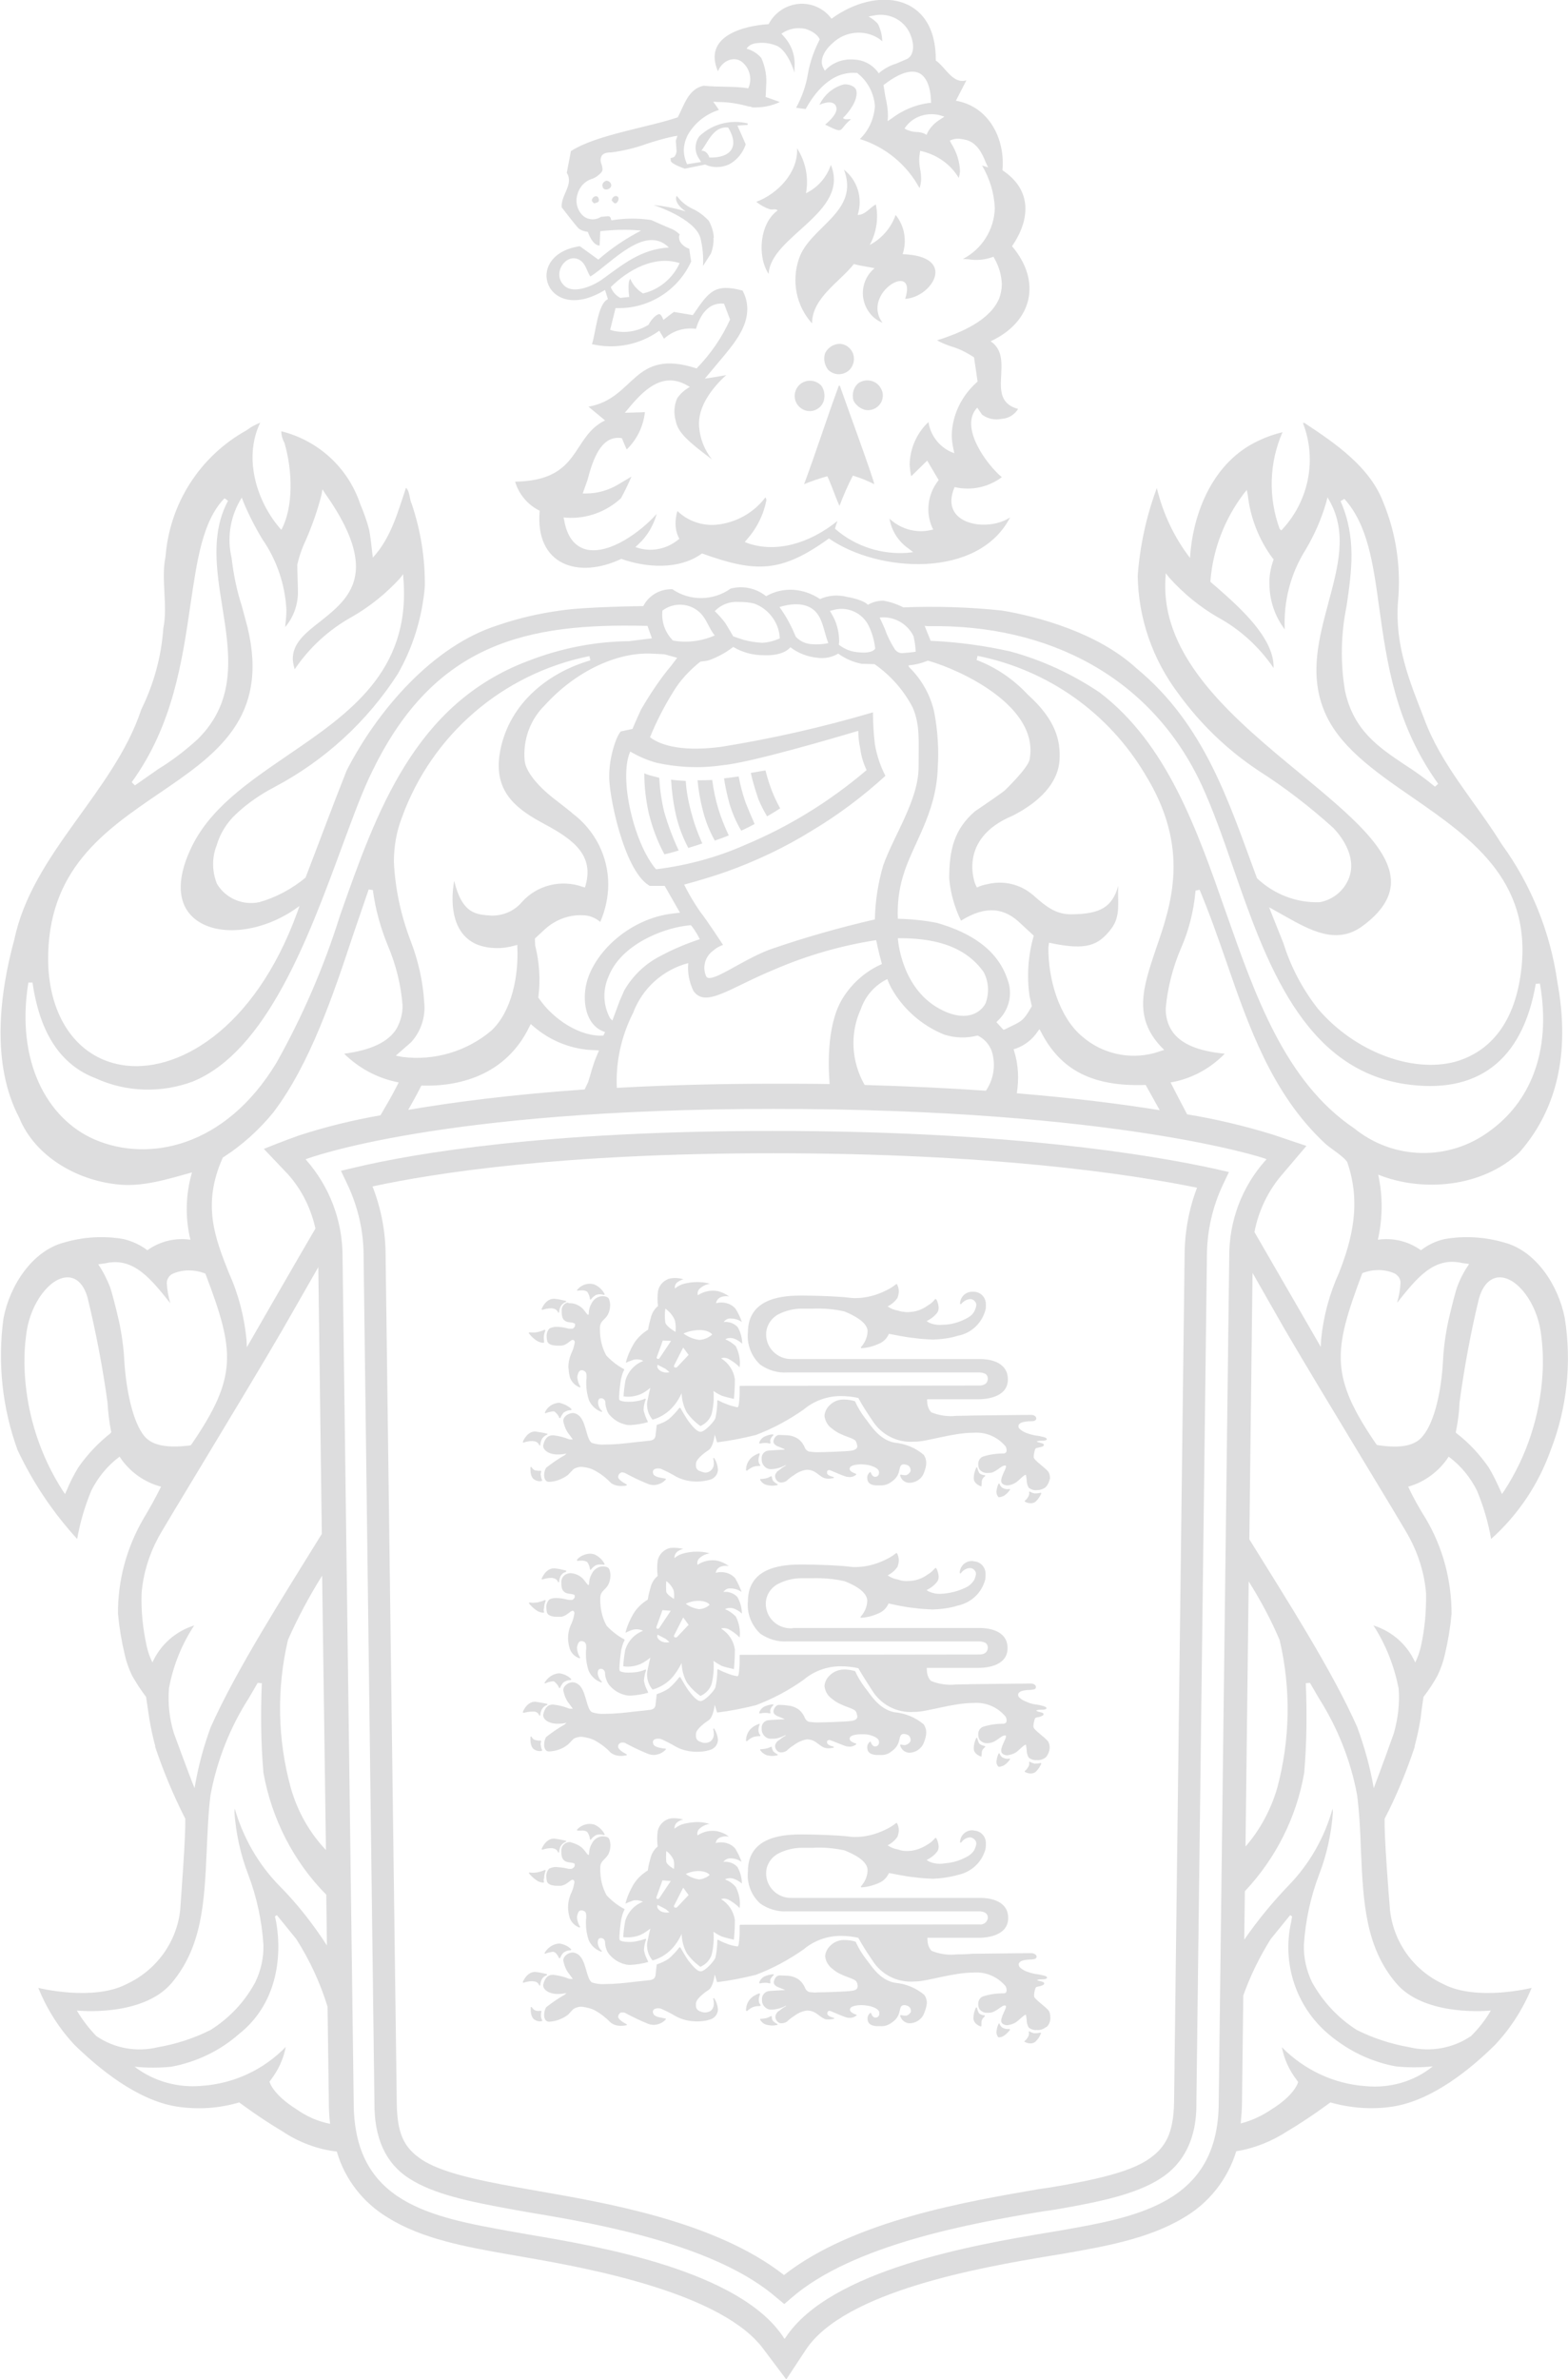
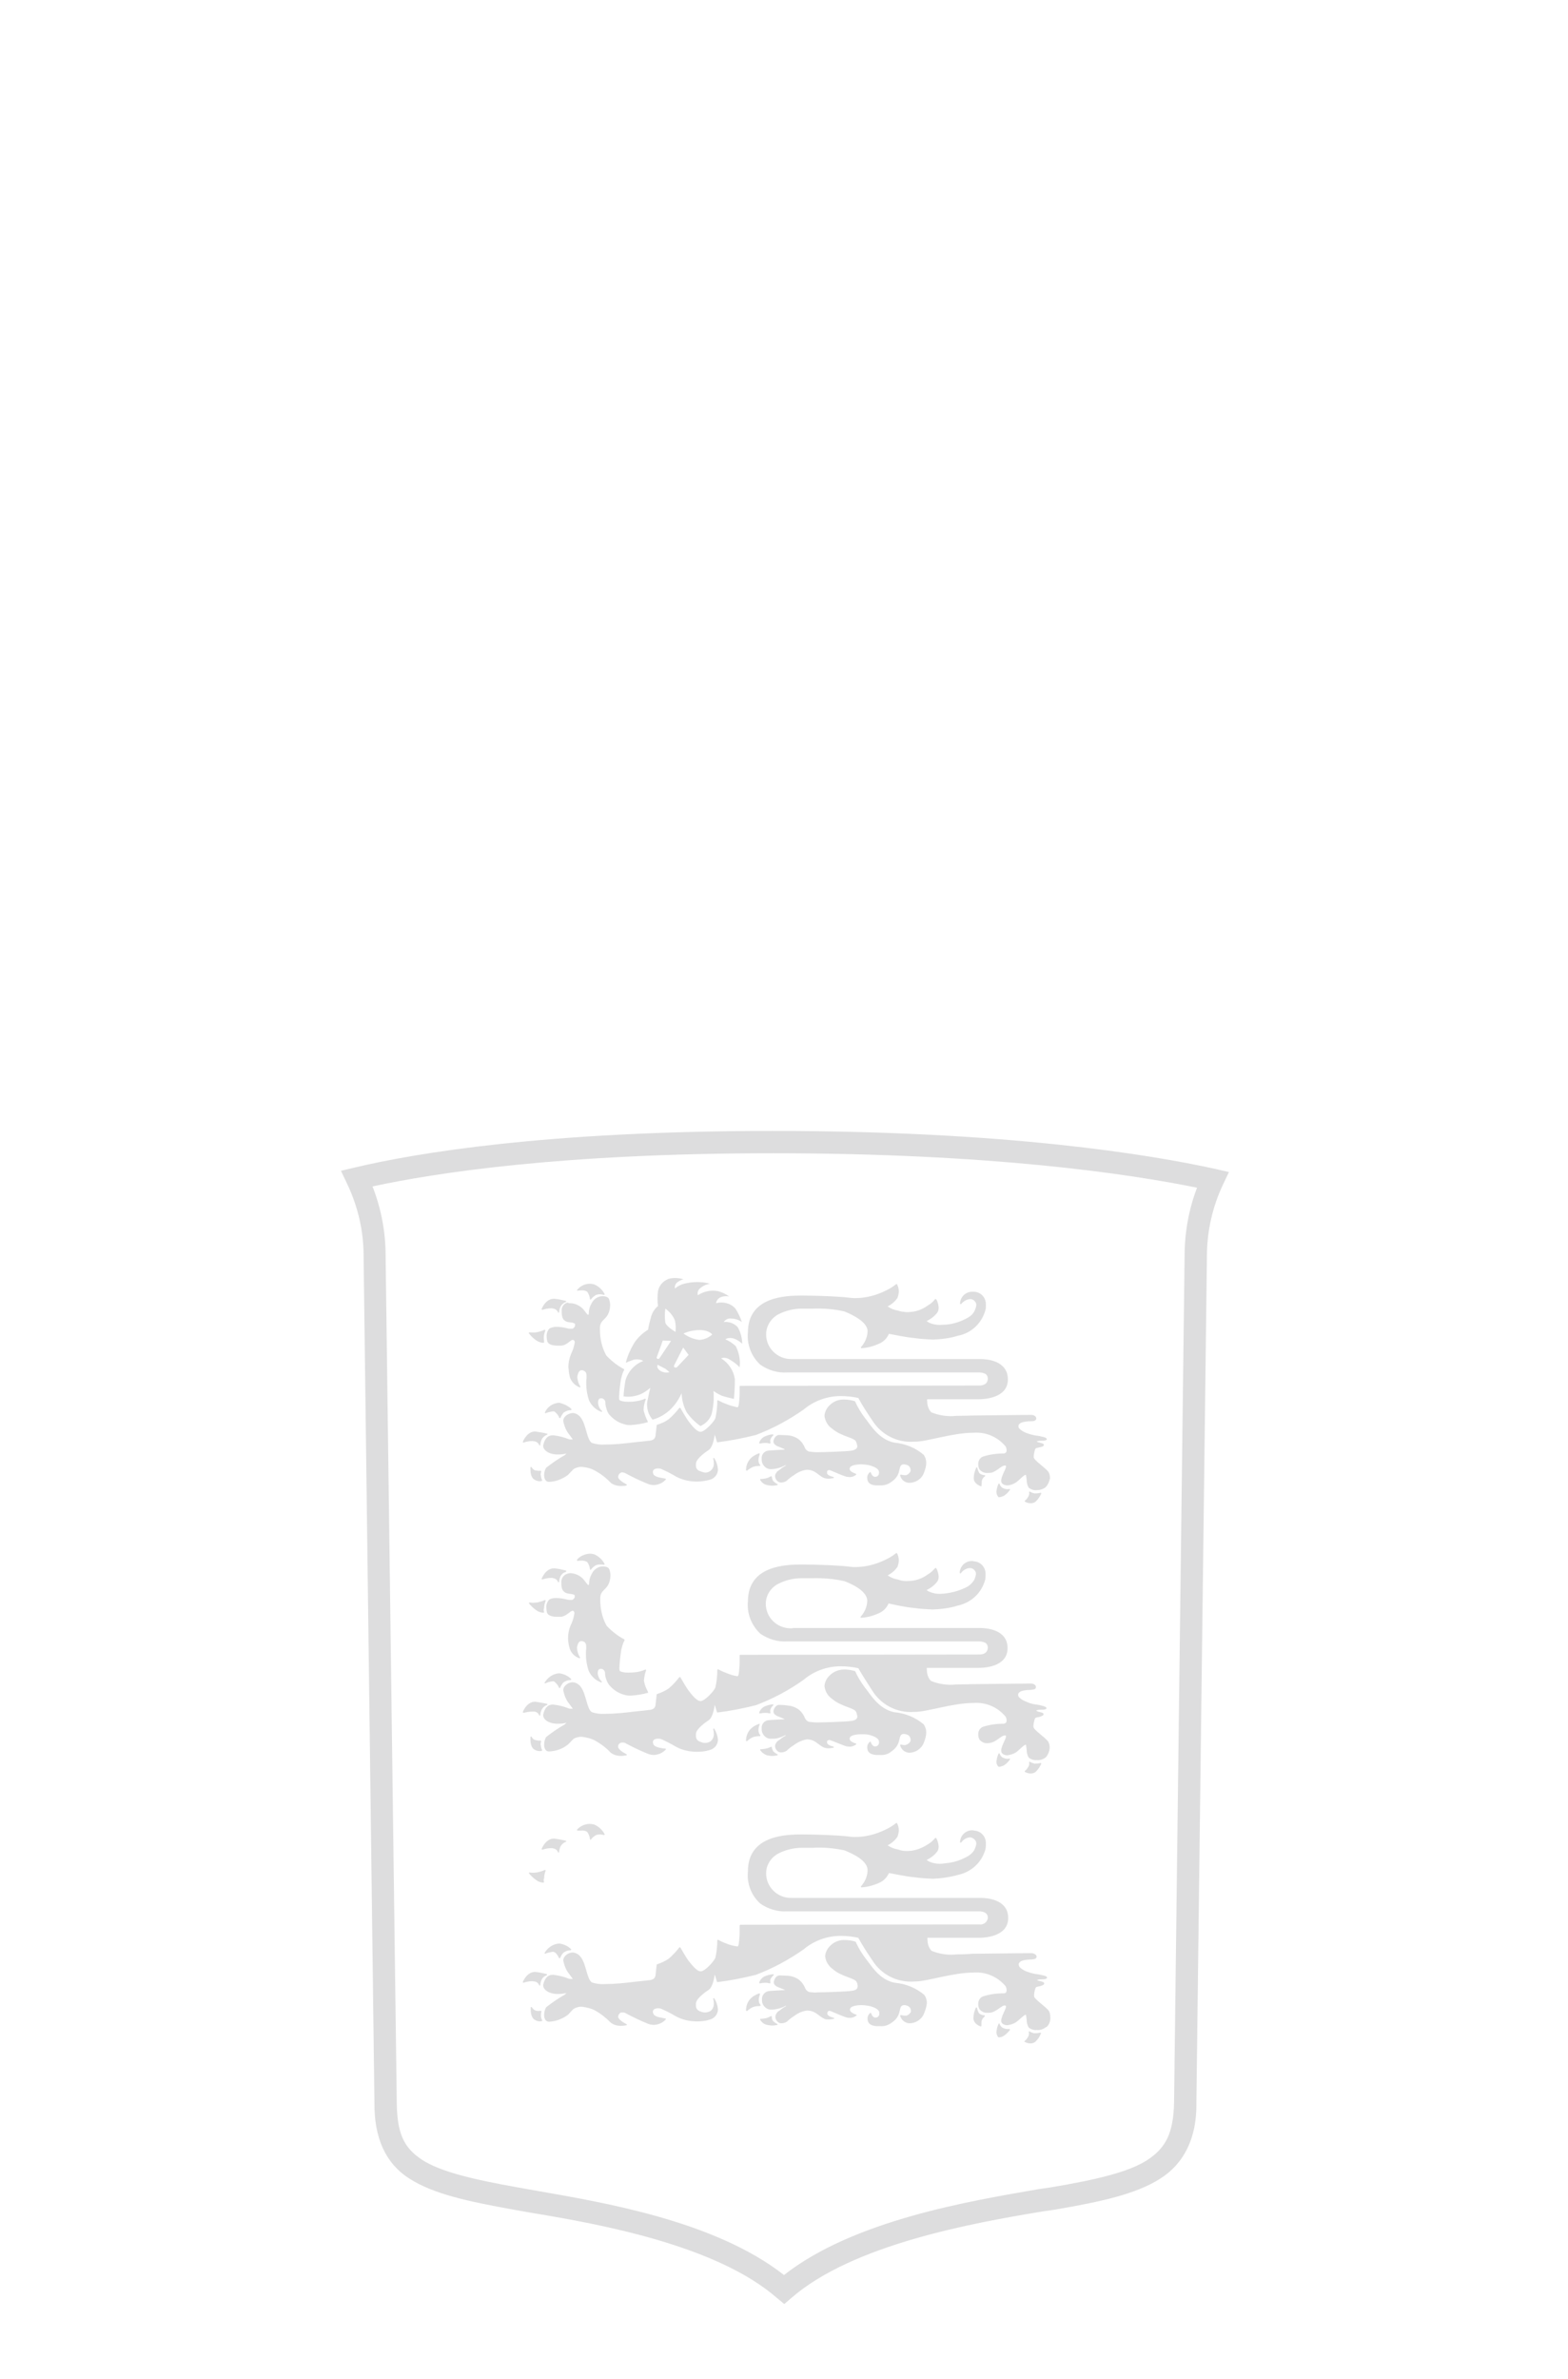
<svg xmlns="http://www.w3.org/2000/svg" version="1.1" id="Layer_1" x="0px" y="0px" viewBox="0 0 491.6 745.7" style="enable-background:new 0 0 491.6 745.7;" xml:space="preserve">
  <style type="text/css">
	.st0{opacity:0.189;}
	.st1{fill-rule:evenodd;clip-rule:evenodd;fill:#4C4D4F;}
	.st2{fill:#4C4D4F;}
</style>
  <g id="Group_90298" transform="translate(-489.106 -250.829)" class="st0">
-     <path id="Path_90636" class="st1" d="M758.4,370.8c-1.7,1.3-2.3,3.5-1.7,5.6c0.7,1.4,2.1,2.5,3.6,2.9c2.5,0.5,5-1.1,5.5-3.6   c0.2-1,0.1-2-0.4-2.9c-1.1-2.4-4-3.4-6.4-2.3C758.9,370.5,758.7,370.6,758.4,370.8 M751.1,283.9c1.2,2.1-1.9,4.8-3.3,6   c6.4,3.1,3.9,1.8,8.1-1.7c-0.8-0.1-1.9,0.3-2.5-0.4c1.9-1.8,4.8-5.7,4.2-8.5c-0.3-1.6-2.7-2.2-4-2c-3.4,0.9-6.1,3.3-7.6,6.4   C747.3,283.1,750.1,282.2,751.1,283.9 M753.7,304c5.1,13.3-10.7,17.8-14.1,27.9c-2.4,7-0.9,14.8,4.1,20.3c0-8,8.7-13,13.1-18.6   c2.2,0.6,4.3,0.8,6.5,1.3c-4.3,3.5-4.9,9.9-1.4,14.2c1,1.3,2.4,2.3,3.9,2.9c-6.9-9.3,11.1-19.8,7.1-7.5c8.3-0.4,16.7-13.4-0.8-14   c1.4-4.2,0.6-8.9-2.2-12.3c-1.4,4-4.3,7.4-8.1,9.4c2.1-3.9,2.8-8.4,1.9-12.7c-1.9,1-3.3,3.3-5.7,3.3   C759.7,312.9,757.9,307.3,753.7,304 M943.3,707.4c3.8,2.8,6.8,6.5,8.9,10.7c2,4.9,3.5,9.9,4.4,15.1c8.5-7.6,14.9-17.2,18.7-27.9   c5.1-13.1,6.6-27.4,4.4-41.3c-2-10.4-9.1-21.1-18.9-23.7c-6.1-1.8-12.6-2.2-18.8-1.1c-2.7,0.6-5.2,1.8-7.4,3.5   c-3.9-2.8-8.7-4-13.5-3.3c1.5-6.7,1.6-13.6,0.1-20.4c13.9,5.6,32.7,4,44.3-7c13-14.8,15.5-33.6,11.9-53.2   c-2.2-15.7-8.2-30.6-17.5-43.4c-8.3-13.4-19.1-24.9-24.4-39.6c-4.5-11.5-9.1-22.7-8.1-36.3c1-10.6-0.5-21.3-4.6-31.2   c-4.2-11.2-15.2-18.6-24.7-24.9h-0.5c4.5,11.6,1.8,24.7-6.8,33.7l-0.5-0.5c-3.6-9.9-3.3-20.7,0.9-30.3c-2.6,0.6-5.1,1.5-7.4,2.6   c-14.2,6.5-20.7,22.3-21.6,36.8c-5-6.5-8.5-14-10.4-21.9c-3.3,8.8-5.3,18.1-6,27.5c0.2,13.4,4.7,26.3,12.8,37   c6.9,9.5,15.3,17.6,25.1,24.1c8.3,5.3,16.2,11.4,23.5,18c4.2,4.5,7.8,11.3,3.8,17.7c-1.8,2.9-4.8,4.9-8.1,5.5   c-7.3,0.3-14.4-2.5-19.7-7.5c-8.9-24-16.3-48.1-37.9-65.9c-12.2-11.2-31.2-16.2-42-18c-10.3-1.1-20.7-1.4-31-1   c-1.9-1-4-1.7-6.2-2.1c-1.7,0-3.4,0.4-4.9,1.3c0,0-1-1.5-6.6-2.5c-2.8-0.7-5.8-0.5-8.4,0.7c-2.5-1.7-5.4-2.7-8.3-2.9   c-3-0.2-6,0.5-8.6,2c-3.1-2.5-7.2-3.4-11.1-2.4c-5.5,3.9-12.8,4-18.3,0.2c-3.8-0.1-7.4,1.9-9.1,5.3c0,0-18.5,0.2-26.1,1.4   c-6.6,0.9-13.1,2.4-19.5,4.6c-20.3,6.4-37.7,26.6-47.4,45.5c-4.5,11.3-8.5,22.2-12.9,33.6c-4.2,3.5-9.2,6.2-14.5,7.7   c-5.2,1.1-10.6-1.2-13.3-5.8c-1.5-3.8-1.6-8.1-0.1-11.9c1.1-3.8,3.2-7.2,6.1-9.9c3.6-3.4,7.7-6.2,12.1-8.5   c15.7-8.3,29-20.5,38.6-35.4c4.8-8.4,7.7-17.8,8.5-27.5c0.1-8.8-1.3-17.5-4.1-25.8c-0.8-1.6-0.5-3.8-1.8-5.1   c-2.6,7.7-4.7,15.7-10.4,21.9c-0.4-3-0.6-6-1.2-8.9c-0.7-2.7-1.7-5.4-2.8-8c-3.8-11.3-13.1-19.8-24.7-22.7c0,1.3,0.4,2.6,1,3.7   c2.5,8.5,2.9,20-1,27.2c-7.7-8.6-12-22.5-6.6-33.6c-1.5,0.6-3,1.4-4.3,2.4c-14.6,8.1-24.1,22.9-25.4,39.6   c-1.5,7.2,0.8,15.3-0.7,22.5c-0.6,8.8-3,17.5-6.9,25.4c-8.5,25.8-34.2,45.1-39.8,72.1c-4.7,17.1-7.3,39.1,1.5,55.8   c5,12.3,18.1,19.5,30.3,20.9c8.1,1.1,16.6-1.7,23.9-3.7c-2,6.9-2.2,14.1-0.5,21.1c-4.7-0.7-9.6,0.5-13.5,3.3   c-2.2-1.7-4.7-2.8-7.4-3.5c-6.3-1.1-12.7-0.7-18.8,1.1c-9.8,2.6-16.9,13.3-18.9,23.7c-1.9,13.9-0.4,28.1,4.4,41.3   c4.8,10.2,11.1,19.6,18.7,27.9c0.9-5.2,2.4-10.2,4.4-15.1c2.1-4.2,5.1-7.9,8.9-10.7c3,4.6,7.6,8,13,9.4c-1.7,3.4-3.5,6.7-5.5,10   c-5.3,9.1-8.1,19.4-8,29.9c0.4,4.3,1.1,8.5,2.1,12.7c0.5,2.3,1.3,4.5,2.3,6.6c1.3,2.3,2.8,4.6,4.4,6.7c0,0,0.7,4.6,1,6.7   c0.5,3,1.1,5.9,1.9,8.8h-0.1c2.6,7.8,5.8,15.4,9.5,22.7c0.1,6.2-1.2,22.5-1.6,28.6c-1.1,10.1-7.5,18.9-16.8,23.2   c-10.5,5.5-27.7,1.2-27.7,1.2c2.7,6.6,6.5,12.7,11.4,17.9c7.5,7.3,19.5,17.3,32,19.3c6.6,1,13.2,0.6,19.6-1.3c0,0,6.5,4.9,13.6,9.1   c5.1,3.4,10.9,5.6,17,6.3c2.5,8.7,8.3,16.1,16,20.7c10.7,6.7,24.6,9.2,37.7,11.5l5.7,1c20.3,3.5,61.8,11.3,74.5,28.9l7,9.3l0.1-0.1   l6-9.1c12.2-18.6,55.7-26,76.6-29.5l4.3-0.7c12.5-2.2,26.5-4.6,37.5-11.2c8-4.6,13.9-12.1,16.6-20.9c5.7-0.9,11.1-3.1,15.9-6.2   c7.1-4.2,13.6-9.1,13.6-9.1c6.4,1.8,13,2.3,19.6,1.3c12.6-2,24.6-12,32-19.3c4.9-5.2,8.8-11.3,11.5-17.9c0,0-17.2,4.3-27.7-1.2   c-9.3-4.3-15.6-13.1-16.7-23.2c-0.5-6-1.8-22.4-1.7-28.6c3.8-7.3,6.9-14.9,9.5-22.7h-0.1c0.8-2.9,1.4-5.8,1.9-8.8   c0.2-2.1,0.9-6.7,0.9-6.7c1.6-2.1,3.1-4.3,4.4-6.7c1-2.1,1.8-4.3,2.3-6.6c1-4.2,1.7-8.4,2.1-12.7c0-10.5-2.7-20.8-8.1-29.9   c-2-3.2-3.9-6.5-5.5-10C935.7,715.4,940.3,712,943.3,707.4 M959.6,651.2c5.4,0.3,11.1,8,12.5,16.7c0.7,4.6,0.9,9.2,0.6,13.8   c-0.8,12.9-4.9,25.5-12,36.4l-0.7,1l-0.5-1.1c-1.1-2.5-2.3-5-3.7-7.3c-2.8-4-6.1-7.6-10-10.6l-0.3-0.3l0.1-0.4c0.6-3,1-6,1.1-9   c1.5-11,3.5-21.9,6.1-32.6C954.5,651.9,957.8,651.1,959.6,651.2 M910.6,407.2c7.3,8.1,9,20.1,10.9,34c2.4,17.1,5,36.5,18.5,55.3   l-1,0.9c-3-2.5-6.2-4.8-9.5-6.9c-8.2-5.5-16-10.7-18.7-23.1c-1.5-8.9-1.3-17.9,0.5-26.7c1.6-11,3.1-21.4-1.9-32.8L910.6,407.2z    M892,538c8,4.5,16.3,9.1,24.4,3c5.8-4.3,8.7-8.8,8.8-13.5c0.2-10.5-13-21.4-28.2-34c-20.6-17-44-36.2-42.5-61.2l0.1-1.8l1.1,1.4   c4.4,4.9,9.5,9.1,15.2,12.4c7,3.8,13,9.3,17.5,15.9c0-0.1,0-0.3,0-0.4c0-9.3-11-18.9-17.7-24.8l-2.1-1.8l0-0.3   c0.8-10,4.5-19.5,10.5-27.4l0.9-1.1l0.3,1.5c0.8,7.2,3.5,14.1,7.8,19.9l0.3,0.3l-0.1,0.4c-0.8,2.3-1.3,4.8-1.2,7.3   c0,5.2,1.7,10.2,4.8,14.3c-0.4-8.8,1.8-17.4,6.5-24.9c2.8-4.7,5-9.7,6.5-14.9l0.4-1.6l0.8,1.4c5.4,9.9,2.5,20.4-0.5,31.6   c-2.9,10.9-6,22.1-1.5,33.5c4.4,11.3,15.7,19.2,27.6,27.4c19.4,13.4,39.3,27.3,33.8,57.9c-3.1,17-12.7,23-20.1,25.1   c-13.7,3.7-31.8-3.3-43.1-16.6c-4.8-6.1-8.5-13.1-10.8-20.5l-3.8-9.5l-0.7-1.8L892,538z M780,447.1c38.1-0.7,70.3,16.2,85.9,49.9   c3.5,7.6,6.6,16.4,9.8,25.7c10.3,29.7,22,63,53.8,67.9c22.5,3.4,36.9-7,41.1-31.4l1.3-0.1c3.8,21.8-3.5,37.4-15.7,46.2   c-12.7,9.5-30.2,9.2-42.5-0.8c-21.7-14.6-31.1-41.7-40.3-67.9c-9.1-26-18.4-52.6-39.5-68.7c-8.6-5.8-18.1-10.2-28.1-12.9   c-8-1.8-16.2-2.9-24.4-3.3h-0.5l-1.9-4.7L780,447.1z M888,606.4L888,606.4c-8.8-2.7-17.6-4.8-26.7-6.3c-1.8-3.4-4.1-7.8-5.2-10   l0.6-0.1c6.3-1.2,12-4.4,16.4-8.9c-8.4-0.8-13.9-3.1-16.6-7.2c-1.4-2.2-2-4.7-1.9-7.2c0.6-6.4,2.2-12.6,4.7-18.5   c2.5-5.6,4-11.6,4.6-17.8c0-0.1,0-0.3,0-0.4l1.3-0.3c3.1,7.4,5.8,15.1,8.4,22.6c7,20.3,14.3,41.3,30.7,56.7l0,0   c1.3,1.4,6.2,4.3,7.2,6.1c4.5,13,1.4,24.5-2.6,34.7c-3,6.6-4.9,13.7-5.6,20.9l-0.1,2.3c0,0-14.7-25.5-20.8-36   c1.3-6.8,4.4-13.2,9-18.4l7.3-8.6L888,606.4z M853.2,579l0.9,0.9l-3.1,1c-7.9,2.1-16.4,0.2-22.6-5.2c-7.2-6-10.7-17.9-10.6-27.9   l0.2-1.5l1.4,0.3c10.2,2,14.1,0.7,18.2-4.8c3-4,1.8-8.6,2.1-13.3c-1.9,6.7-5.7,8.8-14.5,8.9c-5.1,0.1-8.1-2.4-12.3-6.1   c-4-3.4-9.3-4.6-14.4-3.3c-1.1,0.2-2.1,0.5-3.1,1l-0.5-1c0,0-5.9-14.2,11.7-21.5c8.4-4.3,14.3-10.2,14.7-17.6   c0.3-5.9-1.1-12.4-10-20.4c-4.5-4.8-9.9-8.5-16-10.8l0.3-1.3c22,4.4,41,17.8,52.5,37.1c14.3,23.1,8.3,40.7,3.4,54.8   C847.5,560.2,844.3,569.6,853.2,579 M807.1,580.4l-0.2-0.7l0.7-0.2c2.8-1,5.2-2.9,6.8-5.3l0.6-0.8l0.5,0.9   c6.2,12.1,16.3,17.1,32.5,16.6h0.3c1.1,2,3,5.4,4.4,7.9c-11.8-1.9-26.6-3.8-44.8-5.3C808.6,589,808.4,584.6,807.1,580.4 M805,557.9   c-3.1-9.5-11.7-14.8-22.1-17.8c-4-0.8-8.1-1.2-12.3-1.3c-0.2-4.5,0.3-9,1.6-13.3c2.9-10,10.4-19.4,10.9-33.8   c0.4-5.9,0-11.9-1.1-17.7c-1.2-5.4-4-10.3-7.9-14.1l-0.2-0.5c2.1-0.2,4.2-0.7,6.1-1.5l0.7,0.2c9,2.6,34.4,13.9,31.2,30.8   c-0.5,2.7-7.8,9.7-7.8,9.7c-0.3,0.3-5.4,3.9-9.3,6.5c-6.5,5.6-8.1,12-8.1,21.1c0.4,4.6,1.7,9.1,3.7,13.2c8-5,13.8-3.9,18.7,0.9   l4.1,3.8l-0.1,0.4c-1.7,6.1-2.1,12.4-1.2,18.6l0.7,3.1l-0.1,0.2c-2.9,5-3.3,4.5-8.4,7.1l-0.4,0.1l-2.2-2.4l0.5-0.5   C805.5,567.4,806.7,562.3,805,557.9 M749.2,590.6c-5.7-0.1-11.7-0.1-17.8-0.1c-18,0-34.3,0.5-48.9,1.3c-0.4-8.1,1.4-16.2,5.1-23.5   c2.9-7.7,9.3-13.5,17.3-15.6c-0.3,3,0.3,6,1.6,8.7c3.8,5.5,11.3-0.9,25.4-6.7c10.2-4.4,20.9-7.5,31.9-9.2c0,0,0.7,3.5,1.8,7.5   c-4.8,2.1-8.8,5.5-11.7,9.8C748.4,570.7,748.7,583.8,749.2,590.6 M716.7,524.1c9.5-3.4,18.6-7.7,27.1-13   c8.2-4.9,15.9-10.7,22.9-17.1c-1.6-3.1-2.7-6.4-3.3-9.9c-0.4-3.3-0.6-6.7-0.6-10c-15.6,4.6-31.4,8.2-47.5,10.8   c-14.2,1.9-20.2-1.3-22.4-3c2-4.9,4.4-9.6,7.2-14.1c2.2-3.7,5.2-6.9,8.6-9.6c1-0.1,2-0.2,2.9-0.5c2.7-1,5.2-2.4,7.4-4.1   c2.8,1.7,6.1,2.6,9.5,2.6c6.5,0.3,8.4-2.5,8.4-2.5c2.5,1.9,5.4,3,8.5,3.3c2.2,0.3,4.5-0.1,6.5-1.3c2.2,1.6,4.8,2.7,7.4,3.2   c0.1,0,0.3,0,0.4,0l3.6,0.1h0l0,0h0c5,3.5,9.2,8.2,12,13.7c2.3,5.5,1.8,10.2,1.8,18.5c0,10.4-7.7,21.3-11.1,30.9h0   c-1.6,5.5-2.5,11.2-2.6,16.9c-11.2,2.6-22.2,5.7-33.1,9.5c-9.6,3.7-18.9,11.3-19.9,8.1c-1.1-2.8-0.2-6,2.3-7.8   c0.9-0.8,1.9-1.4,3.1-1.8c0,0-5.3-8.1-7.1-10.3c-1.9-2.7-3.6-5.6-5.1-8.6C708,526.9,712.4,525.6,716.7,524.1 M694.8,523.3   c-6.9-8-11.8-28.6-8.1-36.9c2.6,1.5,5.3,2.7,8.2,3.5c6.8,1.5,13.7,1.8,20.6,0.8c9-0.8,36.3-8.9,42.7-10.8c0,1.9,0.2,3.7,0.6,5.5   c0.3,2.4,1,4.7,2,6.8c-11.5,9.8-24.3,17.7-38.2,23.5C713.8,519.6,704.4,522.1,694.8,523.3 M704.1,541l1.6-0.2   c0.6,0.7,1.1,1.4,1.5,2.1c0.5,0.7,0.9,1.5,1.3,2.3c-4.2,1.4-8.3,3.1-12.2,5.2c-4.8,2.4-8.8,6.2-11.5,10.9l-1.4,3.2l-2.3,6.2   l-0.7-0.7c-2.2-4-2.4-8.8-0.5-13.1C683.9,546.8,696.9,541.9,704.1,541 M759,567.1c1.4-4.1,4.4-7.5,8.3-9.4c0.7,2,1.8,3.9,3,5.6   c3.7,5.3,8.9,9.4,14.8,11.8c3.4,1.1,7.1,1.2,10.5,0.3c2.5,1.2,4.3,3.5,4.8,6.3c0.8,3.8,0,7.8-2.2,11c-11.5-0.8-24.1-1.4-38-1.8   C756,583.6,755.5,574.7,759,567.1 M770.6,544.9h0.6c9.3,0,20,1.7,26.3,10.6c1.6,3,1.8,6.6,0.6,9.8c-1.2,2.4-5.3,6.1-13.3,2.3   C771.5,561.3,770.6,544.9,770.6,544.9 M775.5,450.2c0.4,1.6,0.6,3.2,0.7,4.9c-1.2,0.2-2.5,0.3-3.7,0.4c-1.1,0.2-2.1-0.2-2.8-1.1   c-1.3-2-2.4-4.2-3.2-6.5c-0.5-1.1-1-2.3-1.6-3.5C769.3,443.9,773.5,446.2,775.5,450.2 M750.1,442.1c4.2-1.3,8.7,0.4,11,4.2   c1.3,2.4,2.1,5.1,2.4,7.8c0,0-0.6,1.6-4.9,1.2c-2.4-0.1-4.6-0.9-6.5-2.4l0.1-1c0-3.1-0.8-6.2-2.5-8.9l-0.4-0.7L750.1,442.1z    M746.2,444.6c1.2,2.5,1.6,5.3,2.6,7.8c-1.8,0.4-3.7,0.5-5.6,0.3c-1.8-0.2-3.4-1-4.6-2.3c-0.6-1.4-1.2-2.8-1.9-4.1   c-0.9-1.8-2-3.5-3.2-5.2C738.3,439.6,743.8,439.6,746.2,444.6 M720.7,439.5c1.6,0,3.2,0.1,4.8,0.5c3.4,1.2,6.1,3.9,7.4,7.4   c0.4,1.1,0.6,2.3,0.7,3.5c-1.7,0.8-3.6,1.3-5.5,1.4c-2-0.1-3.9-0.4-5.8-0.9l-3.3-1.1c0,0-1.5-2.6-2.5-4.2c-1-1.3-2.1-2.6-3.3-3.7   C715.2,440.3,717.9,439.3,720.7,439.5 M696.8,442.2c3.6-2.7,8.6-2.4,11.8,0.7c2.1,2,2.8,5,4.6,7.1c-4.1,1.8-8.7,2.4-13.1,1.6   C697.6,449.1,696.4,445.6,696.8,442.2 M697.4,455.9l4,1.1l-0.2,0.3l-1.6,2.1c-3.6,4.3-6.7,9-9.5,13.8c-1.4,3-2.7,6.1-2.7,6.1   l-3.7,0.8c-0.7,0.9-1.2,2-1.6,3.1c-1.2,3.3-1.9,6.8-2,10.4c-0.3,5.8,4.5,29.8,12.4,34.7c0.1,0.1,0.2,0.1,0.3,0.2h4.7l4.8,8.4   l-1.8,0.2c-14.7,1.5-26.7,13.6-27.9,24c-0.7,5.6,1,11.6,6.2,13.2l-0.5,1.1c-7.2,0.5-15.7-5-20.2-11.6l-0.2-0.2l0-0.3   c0.7-5.4,0.3-10.9-1-16.1l-0.1-2.2l2.7-2.5c3.3-3.2,7.7-5,12.3-4.8c2,0,4,0.8,5.5,2.1c1.6-3.7,2.5-7.7,2.5-11.8   c0-8.8-4.2-17-11.3-22.3l-0.3-0.3l-4.7-3.7c0,0-9.2-6.6-9.9-12.4c-0.6-6.5,1.7-12.9,6.3-17.4c9.5-10.5,22.4-16.7,33.5-16.2   L697.4,455.9z M579.4,618.9c4.3,4.8,7.2,10.7,8.6,17c-5.6,9.5-21.5,37.2-21.5,37.2l-0.1-2.3c-0.7-7.2-2.5-14.3-5.5-20.9   c-4.4-11.1-8.5-21.5-2-36.1l0.1-0.2l0.2-0.1c5.9-3.8,11.1-8.5,15.6-14c11.6-15.3,18.8-36.9,25.1-55.9l4.8-14l1.3,0.2   c0.8,6,2.4,11.8,4.7,17.4c2.5,5.9,4.1,12.2,4.6,18.6c0.1,2.6-0.6,5.2-1.9,7.5c-2.6,4.2-8.1,6.7-16.4,7.8c4.5,4.4,10.1,7.5,16.2,8.8   l0.9,0.2l-0.4,0.8c-1.6,3.2-3.5,6.4-5.3,9.5c-8.6,1.5-17.2,3.6-25.5,6.3c-5.1,1.8-11,4.2-11,4.2l-0.1,0L579.4,618.9z M613.2,581.7   l4.8-4.2c3.1-3.4,4.6-8,4.1-12.6c-0.4-6.6-1.9-13.1-4.3-19.3c-3-7.9-4.8-16.2-5.2-24.6c0-4.8,0.8-9.5,2.5-13.9   c9.4-26,31.6-45.1,58.7-50.6c0,0,0,0,0.1,0l0.3,1.3c-14.1,4.1-26.2,14.4-28.5,29.7c-1.5,10.7,4.2,16.2,12.8,20.9   c8.5,4.6,17.2,9.4,14.2,19.9l-0.2,0.7l-0.7-0.2c-6.7-2.4-14.3-0.6-19.1,4.8c-2.4,2.8-5.9,4.3-9.6,4.2c-4.7-0.3-9.1-0.5-11.6-10.9   c-1.4,7.9-0.3,17.1,7.5,20.1c3.7,1.3,7.7,1.3,11.5,0.2l0.8-0.2l0,0.8c0.4,8.3-1.5,19.9-8.2,26.1c-7.7,6.5-17.9,9.5-27.9,8.2   L613.2,581.7z M621,591.5l0.2-0.4l0.5,0c8,0.2,25.1-1.3,33.4-18.5l0.4-0.8l0.7,0.6c5.5,4.8,12.4,7.5,19.7,7.6l1,0.1l-0.9,2.1   c-1.3,3.3-1.5,4.7-2.5,7.8l-1.1,2.3c-23,1.6-41.3,4-55.3,6.4C618.4,596.4,619.8,593.9,621,591.5 M548.8,440.5   c2.1-14.2,3.8-26.4,10.7-33.5l1.1,0.8c-5.5,10.2-3.6,21.9-1.8,33.2c2.3,14.4,4.7,29.3-7.7,41.5c-3.8,3.5-8,6.7-12.4,9.4l-7.3,5.1   l-1-1C543.3,478.2,546.2,458.2,548.8,440.5 M539,499.5c17.8-12.1,34.6-23.6,27.7-52.1l-1.8-6.7c-1.6-4.9-2.6-10-3.2-15.1   c-1.4-6-0.5-12.2,2.5-17.6l0.7-1.2l0.5,1.3c1.7,4.1,3.7,8,6,11.8c4.5,6.5,7.1,14.2,7.5,22.1c0,1.8-0.2,3.6-0.4,5.4   c2.8-3.3,4.2-7.5,4-11.8c0-1.3-0.1-2.6-0.1-4l-0.1-3.7c0.6-2.7,1.5-5.3,2.7-7.8c2-4.6,3.7-9.4,4.9-14.2l0.3-1.7l0.9,1.4   c7,9.9,9.6,17.2,9.6,22.8c0,8.4-5.9,13-11.3,17.3c-4.5,3.5-8.5,6.7-8.5,11.6c0,1.1,0.3,2.3,0.6,3.3c4.6-6.8,10.7-12.4,17.9-16.4   c5.6-3.2,10.7-7.3,15.1-12.1l1-1.3l0.1,1.7c2.2,28.9-17.3,42.1-36.2,55c-12.7,8.7-24.8,16.9-30.6,29.6c-4.4,9.5-4,17.1,1.1,21.5   c6.8,5.9,20.4,4.8,31.4-2.6l1.7-1.2l-0.7,2c-13.5,37.1-38.1,50.8-55.2,47.8c-13.8-2.4-22.6-14.9-22.9-32.5   C503.9,523.5,521.7,511.3,539,499.5 M518.8,608c-15-6.5-24.8-24.6-20.8-49.2h1.3c2.3,15.9,8.8,25.8,19.8,30   c9.6,4.4,20.6,4.7,30.5,1c23.1-9.5,36.2-45,46.7-73.5c3.6-9.7,6.6-18,9.8-24.3c19.5-39.8,48.5-45.9,85.5-45h0.5l1.4,3.9   c0,0-7.1,0.9-7.2,0.9c-10.7,0.1-21.3,2.2-31.4,6.1c-35.8,13.4-47.7,47.2-59.2,79.9c-5,16-11.7,31.5-19.9,46.1   C559.7,610.6,535.5,615.2,518.8,608 M523.7,700.1c-3.8,3-7.2,6.6-10,10.6c-1.4,2.3-2.7,4.8-3.7,7.3l-0.5,1.1l-0.7-1   c-7-10.9-11.1-23.4-11.9-36.4c-0.3-4.6-0.1-9.2,0.6-13.8c1.4-8.7,7.1-16.4,12.5-16.7c1.8-0.1,5,0.7,6.6,6.5   c2.6,10.8,4.7,21.7,6.2,32.6c0.2,3,0.5,6,1.1,9l0.1,0.4L523.7,700.1z M534.4,701c-3.6-4.3-5.7-14.2-6.3-23.3   c-0.2-4.3-0.8-8.6-1.7-12.8c-1.1-4.8-2.3-9.3-2.8-10.7c-1-2.5-2.2-4.9-3.7-7.1l2.2-0.3c8.9-2.1,14.4,5,20.4,12.5v0   c-0.6-2.1-1-4.2-1.1-6.3c0-1.3,0.8-2.5,2-3c3.1-1.3,6.6-1.3,9.8-0.1l0.3,0.1l0.1,0.3c9.1,24,10.1,32-4.5,53.3l-0.2,0.2l-0.3,0.1   C542.4,704.6,537.2,704.3,534.4,701 M543.6,794c-1.4-4.6-1.9-9.3-1.5-14.1c1.3-7,4-13.7,7.9-19.6c-5.8,1.8-10.6,6-13.1,11.6   c-0.8-1.6-1.4-3.3-1.8-5.1c-1.2-5.5-1.8-11-1.6-16.6c0.5-6.1,2.3-12,5.2-17.4c1.9-3.6,27.5-45.4,39.1-65.4l11.1-19.4l1.1,83.6   c-11.9,19.3-26.6,42.2-34.8,60.5c-2.3,6.2-4,12.6-5.1,19.2C550,811.2,546.7,802.5,543.6,794 M590.1,744.7l1.2,86   c-5.2-5.5-8.9-12.1-11-19.4c-4.2-15.2-4.5-31.2-0.9-46.5C582.5,757.8,586.1,751.1,590.1,744.7 M513.2,881c0,0,20.5,2.2,29.7-8.6   c9.6-11.4,10.3-25.4,11-41.3c0.3-6.2,0.5-12.1,1.2-17.6c2-10.8,6.1-21.2,12-30.4l2.8-4.8l1.3,0.1c-0.4,9.4-0.3,18.8,0.5,28.1   c2.6,14.4,9.4,27.8,19.7,38.2l0.2,15.9c-4.4-6.8-9.4-13.2-15.1-18.9c-6.5-6.7-11.2-15-13.8-24c0,0.4-0.1,0.8-0.1,1.2   c0.5,6.6,1.9,13.2,4.3,19.4c2.7,7.1,4.3,14.5,4.8,22.1c0.1,4.1-0.8,8.1-2.6,11.8c-3.3,6.1-8.1,11.2-14,14.9   c-5.2,2.6-10.7,4.4-16.5,5.4c-6.6,1.6-13.6,0.4-19.3-3.5C517,886.6,514.9,883.9,513.2,881 M582,911.9c-7.5-4.7-8.4-8.6-8.4-8.6   l0.5-0.7c2.3-3,3.9-6.5,4.6-10.2c-7,7.2-16.3,11.5-26.3,12.2c-7.5,0.7-15.1-1.4-21.1-6c3.8,0.4,7.7,0.4,11.6,0   c7.9-1.5,15.2-5,21.2-10.3c11.5-9.1,13.6-23.5,11.6-35c-0.1-0.6-0.4-1.8-0.4-1.8l0.6-0.4l6.1,7.5c4.2,6.6,7.5,13.7,9.8,21.2   l0.4,29.5c0,2.4,0.1,4.8,0.4,7.2C588.9,915.8,585.2,914.2,582,911.9 M874.5,644.4l-3.3,265.3c0,31.6-25.4,36-50,40.3l-4.2,0.7   c-22,3.7-67.6,11.5-81.6,32.8l-0.3,0.4l-0.2-0.2l-0.1-0.2c-13.7-21-58.1-28.6-79.4-32.2l-5.7-1c-25.6-4.6-49.7-8.9-49.7-40.5   l-3.5-265.3c0-11.1-4.1-21.8-11.4-30.1l-0.2-0.2l0.5-0.2c0.2,0,41-15.6,146.2-15.6c107.5,0,153.8,15.4,154.2,15.6l0.4,0.2l-0.4,0.4   C878.5,622.8,874.5,633.4,874.5,644.4 M880.6,746.5c3.7,5.9,7,12,9.7,18.4c3.6,15.3,3.3,31.3-0.8,46.5c-2,6.7-5.3,12.9-9.9,18.2   L880.6,746.5z M917.3,904.7c-10-0.7-19.3-5.1-26.3-12.2c0.7,3.7,2.3,7.2,4.6,10.2l0.5,0.7c0,0-0.9,4-8.4,8.6   c-2.9,2-6.2,3.5-9.6,4.4c0.2-2.3,0.4-4.6,0.4-6.9l0.4-33.2c2.2-6.2,5.1-12.1,8.6-17.7l6.1-7.5l0.6,0.4c0,0-0.2,1.2-0.3,1.8   c-2.9,12.9,1.5,26.4,11.6,35c3.4,2.9,7.2,5.3,11.2,7.1c3.2,1.4,6.6,2.5,10,3.1c3.8,0.4,7.7,0.4,11.6,0   C932.4,903.3,924.8,905.4,917.3,904.7 M926.8,872.4c9.1,10.8,29.7,8.6,29.7,8.6c-1.7,3-3.8,5.6-6.2,8c-5.6,3.8-12.6,5.1-19.3,3.5   c-5.7-1-11.3-2.8-16.5-5.4c-5.8-3.7-10.6-8.8-14-14.9c-1.8-3.7-2.7-7.7-2.6-11.8c0.5-7.6,2.1-15,4.8-22.1   c2.4-6.2,3.8-12.7,4.3-19.4c0-0.4-0.1-0.8-0.1-1.2c-2.5,9-7.2,17.3-13.7,24c-5.1,5.3-9.8,11-14,17.1l0.2-15.2   c9.7-10.3,16.2-23.2,18.6-37.1c0.8-9.4,0.9-18.7,0.5-28.1l1.3-0.1l2.8,4.8c5.9,9.3,10,19.6,12,30.4c0.7,5.6,1,11.4,1.2,17.6   C916.5,847,917.2,861.1,926.8,872.4 M931,732.8c2.9,5.4,4.7,11.3,5.2,17.4c0.1,5.6-0.4,11.2-1.6,16.6c-0.4,1.8-1,3.5-1.8,5.1   c-2.5-5.6-7.3-9.8-13.1-11.6c3.9,6,6.5,12.7,7.9,19.7c0.4,4.7-0.2,9.5-1.5,14.1c-3,8.5-6.3,17.2-6.3,17.2   c-1.1-6.5-2.9-12.9-5.2-19.2c-7.9-17.8-22.1-39.9-33.8-58.8l1-83.5l10.1,17.7C903.5,687.4,929.1,729.1,931,732.8 M921.1,703.8   l-0.3-0.1l-0.2-0.2c-14.6-21.3-13.5-29.3-4.5-53.3l0.1-0.3l0.2-0.1c3.2-1.2,6.7-1.2,9.8,0.1c1.2,0.6,2,1.7,2,3   c-0.1,2.1-0.5,4.3-1.1,6.3v0c6-7.5,11.4-14.6,20.4-12.5l2.2,0.3c-1.5,2.2-2.8,4.6-3.7,7.1c-0.5,1.3-1.7,5.9-2.8,10.7   c-0.9,4.2-1.5,8.5-1.7,12.8c-0.5,9.1-2.6,18.9-6.3,23.3C932.5,704.4,927.3,704.7,921.1,703.8 M752.1,371.7   c-3.8,10.3-7.1,20.7-10.9,30.9c2.4-1,4.8-1.8,7.3-2.5c1.4,3,2.4,6.2,3.8,9.3c1.2-3.2,2.6-6.4,4.2-9.5c2.3,0.7,4.6,1.6,6.7,2.7   c0-1.2-9.5-27.1-10.8-30.9H752.1z M756.5,361.5c-0.7-1.6-2.2-2.8-4-2.9c-2,0-3.8,1.1-4.7,2.9c-0.6,1.8-0.2,3.7,0.9,5.2   c1.9,1.9,4.9,1.9,6.8,0C756.8,365.3,757.2,363.3,756.5,361.5 M732.9,316.8c-5.6,4-6.5,14.3-2.8,19.9c0.5-11.9,25.6-19.2,19.5-34.2   c-1.3,3.9-4.1,7.1-7.8,8.9c0.9-4.9-0.1-9.9-2.8-14.1c0.4,7.6-6.1,14.3-12.8,16.8c1.3,1,2.7,1.8,4.2,2.3   C731.2,316.7,732.4,316.1,732.9,316.8 M747.4,376.4c0.4-1.6,0.2-3.3-0.8-4.7c-1.8-1.9-4.8-2.1-6.8-0.3c-1.8,1.7-2.1,4.5-0.5,6.5   c1.6,2,4.5,2.4,6.5,0.8C746.6,378.1,747.1,377.3,747.4,376.4 M729.6,506.7c1.6-0.9,3-1.8,4.1-2.5c-0.6-1.1-1.2-2.3-1.8-3.6   c-1.2-2.7-2.1-5.5-2.8-8.3c-0.7,0.1-2.3,0.4-4.6,0.8c0.6,2.8,1.5,5.6,2.4,8.3C727.7,503.3,728.6,505,729.6,506.7 M722.8,502.2   c-0.9-2.6-1.6-5.3-2.1-8c-1.4,0.2-2.9,0.4-4.6,0.6c0.4,2.7,1,5.3,1.7,7.9c0.9,3,2.1,5.8,3.7,8.5c1.5-0.7,2.9-1.4,4.2-2.1   C724.7,506.8,723.7,504.5,722.8,502.2 M712.4,495.3c-1.7,0.1-3.2,0.1-4.6,0.1c0.3,3.1,0.8,6.2,1.6,9.2c0.8,3.4,2.1,6.6,3.8,9.7   c1.5-0.5,2.9-1,4.1-1.5c0.1,0,0.2-0.1,0.3-0.1c-1.3-2.7-2.4-5.5-3.3-8.4C713.4,501.3,712.8,498.3,712.4,495.3 M704.1,495.6   c-1.7-0.1-3.3-0.2-4.6-0.4c0.2,3.4,0.6,6.7,1.3,10c0.8,4,2.2,7.8,4.1,11.4c1.4-0.4,2.9-0.9,4.4-1.4c-1.5-3.3-2.7-6.7-3.6-10.2   C704.9,502,704.3,498.8,704.1,495.6 M695.8,494.6c-0.7-0.1-1.4-0.4-2-0.5c-0.9-0.2-1.8-0.5-2.7-0.9c0,4.2,0.5,8.4,1.4,12.5   c1.1,4.5,2.7,8.8,4.9,12.9c1-0.2,2.6-0.6,4.5-1.2c-1.8-3.8-3.3-7.8-4.5-11.9C696.5,501.9,696,498.3,695.8,494.6 M674.7,313.9   c0.4,0.3,0.4,0.8,1,0.6c0.8-0.2,1.4-0.4,1.1-1.4C676.4,311.5,674.4,312.7,674.7,313.9 M650.6,401.8c1.2,4,4,7.3,7.7,9.1   c-1.5,17.1,12.1,21.5,25.6,15.1c7.8,2.8,18.2,3.5,25.3-1.7c16.9,6.1,24.8,6.1,39.8-4.7c15.3,10.7,46.8,12.8,56.8-6.6   c-7.2,4.8-22.5,2.2-17.4-9.5c5.1,1.2,10.5,0.1,14.8-3.1c-4.7-3.9-13.5-15.8-7.7-21.8l1.5,2.2c1.8,1.3,4,1.8,6.2,1.3   c2.1-0.1,4-1.3,5.1-3.1c-10.8-2.9-0.6-15.8-8.6-21.2c13.1-6.1,16.1-18.7,6.7-29.8c5.7-8.3,6.4-17.6-3-23.8   c0.9-9.8-4.2-20-14.6-21.8l3.3-6.4c-4.3,1.3-6.6-4.2-9.6-6.2c0.2-21.1-18.6-23.4-32.7-13.1c-3.8-5.2-11.1-6.2-16.2-2.4   c-1.5,1.1-2.7,2.5-3.5,4.1c-7.8,0.5-20.7,3.7-15.9,14.8c0.6-1.6,1.8-2.9,3.4-3.5c1.2-0.5,2.7-0.4,3.8,0.3c2.7,1.9,3.7,5.5,2.3,8.5   c-4.5-0.7-9.1-0.3-14-0.8c-4.8,1-6.1,6.1-8.1,9.9c-9.4,3.2-25.7,5.5-33.5,10.6l-1.3,6.8c2.3,3.6-1.9,7-1.6,10.8   c0,0,4.5,5.9,5.4,6.7c0.8,0.6,1.8,0.9,2.8,1c0,0,1.4,4.3,3.7,4.3l0.2-4.5c4.3-0.5,8.6-0.6,12.8-0.2c-4.8,2.5-9.3,5.5-13.4,9.1   l-5.8-4.2c-18.3,2.7-10.6,25.1,7.9,13.7l0.9,2.9c-3.2,1.4-3.8,10.5-5,14.1c7.3,1.7,15,0.2,21.1-4.2l1.5,2.5c2.7-2.5,6.4-3.6,10-3.1   c1.3-4.2,3.8-8.4,8.8-7.9l1.9,5c-2.6,5.7-6.1,10.8-10.5,15.3c-20.1-6.5-19.1,9.4-33.9,12l5.2,4.3   C668.1,387.8,671.4,401.5,650.6,401.8 M783.6,286.9l1.6,0.5l-1.4,0.9c-1.6,1-3,2.4-3.9,4.1l-0.3,0.7l-0.7-0.4   c-0.8-0.3-1.6-0.5-2.4-0.5c-1.1,0-2.1-0.3-3.1-0.7l-0.7-0.4l0.5-0.7C775.6,287.3,779.7,286,783.6,286.9 M781,282.4l0,0.7l-0.7,0   c-4.3,0.6-8.3,2.3-11.7,4.9l-1.2,0.8l0.1-1.5c0-2-0.3-4.1-0.8-6.1l-0.6-3.7l0.4-0.3c4.6-3.5,8.3-4.7,10.9-3.4   C779.5,275,780.8,277.8,781,282.4 M750.2,264.3c3.9-3.7,9.9-4.3,14.4-1.4c0,0,0.6,0.4,1.1,0.9c0-1.9-0.5-3.7-1.3-5.4   c-0.8-1-1.9-1.8-3-2.4l1.6-0.3c5.1-1.1,10.2,1.7,11.8,6.7c1.1,3.1,0.6,5.9-1.3,6.9l-3.5,1.5c-1.7,0.5-3.4,1.4-4.8,2.5l-0.6,0.5   l-0.5-0.7c-1.8-2.2-4.4-3.5-7.2-3.6c-3.1-0.3-6.2,0.7-8.5,2.8l-0.7,0.7l-0.5-1C746,269.9,747.3,266.8,750.2,264.3 M677.9,338.4   c-2.6,1.9-8.6,4.6-11.6,2.2c-4.8-3.9,0.8-11.6,5.2-7.8c1.4,1.3,1.7,3.3,2.7,4.7c6.3-3.9,17.1-16.6,24.6-9.1   C690,329,684.7,333.5,677.9,338.4 M686.4,343.9l-2.8,0.3c-1.4-0.7-2.5-2-3-3.4c5.6-5.5,13.7-10,21.6-7.5c-2.2,4.8-6.4,8.3-11.5,9.5   c-1.8-1.1-3.2-2.7-4-4.6C685.7,339.5,686.4,343.9,686.4,343.9 M683.6,388.1l0.5,0.1c0,0,0.9,2.3,1.5,3.5c3.2-3.1,5.2-7.2,5.7-11.7   c-1.3,0.1-6.3,0.2-6.3,0.2l1.1-1.3c4.8-5.8,10.7-11.7,18.4-7.3l0.9,0.5c-1.6,0.9-3,2.1-4,3.6c-1,2.3-1.1,4.8-0.4,7.2   c0.7,3.5,3.8,6.3,11.3,11.9c-2.3-2.9-3.7-6.4-4-10.1c-0.6-6.4,4.2-12.4,8.5-16.3c-2.1,0.4-4.7,0.8-4.7,0.8l-2,0.3l4.6-5.5   c4.3-5.1,8.7-10.3,8.7-16.3c0-2-0.5-4-1.5-5.8c-8.7-2.3-10.5,0.3-15.3,7.3l-0.3,0.4c0,0-5.4-0.9-5.9-1c-0.5,0.3-3.3,2.5-3.3,2.5   l-0.4-0.9c-0.3-0.5-0.5-0.9-0.9-0.9c-0.9,0-2.4,1.6-3.2,3l-0.1,0.3l-0.2,0.1c-3.4,2.1-7.5,2.7-11.3,1.7l-0.6-0.2l1.7-6.8l0.6,0   c9.9,0.2,19-5.6,23.1-14.6c-0.1-0.4-0.5-3.4-0.6-4c-1.2-0.4-2.3-1.2-2.9-2.3c-0.2-0.4-0.3-0.9-0.3-1.4c0-0.3,0.1-0.5,0.2-0.8   c-0.9-0.9-2-1.6-3.2-2c-1.5-0.6-5.7-2.5-5.7-2.5c-3.9-0.6-7.9-0.6-11.9,0l-0.6,0.1l-0.2-0.6c-0.2-0.7-0.5-0.8-1.9-0.6l-1.2,0.1   c-1.6,1.1-3.8,1-5.3-0.1c-2-1.6-2.8-4.3-2.1-6.8c0.6-2.4,2.3-4.3,4.6-5c1.2-0.4,2.2-1.2,3-2.1c0.5-0.7,0.3-1.4,0-2.5   c-0.4-0.9-0.4-1.9,0.1-2.7c0.5-0.7,1.4-1,3-1c3.8-0.5,7.5-1.4,11.1-2.7c2.7-0.9,5.5-1.7,8.3-2.3l1.3-0.2l-0.4,1.2   c-0.1,0.2-0.1,0.4-0.1,0.6c0,0.4,0.1,0.8,0.1,1.2c0,0.5,0.1,1,0.1,1.5c0.1,0.7-0.2,1.4-0.6,2c-0.4,0.3-0.8,0.4-1.3,0.5   c0.1,0.3,0.1,0.5,0.1,0.8c0,1,4.4,2.5,4.4,2.5l6.4-1.3l0.2,0.1c2.3,1,4.9,0.9,7.2-0.1c2.5-1.3,4.4-3.6,5.3-6.3   c-0.2-0.6-2.6-5.9-2.6-5.9s2.4-0.2,3.2-0.2c0-0.2,0-0.4,0-0.5c-5.4-1.3-11.1,0.2-15.1,4c-1.6,2.1-1.6,5-0.1,7.1l0.6,1l-4.4,0.7   l-0.2-0.5c-0.5-1.2-0.8-2.5-0.8-3.8c0-1.6,0.4-3.1,1.1-4.6c2.1-3.9,5.7-6.8,9.9-8.1c-0.4-0.7-1.8-2.6-1.8-2.6l1.5,0.1   c3.2,0,6.4,0.5,9.6,1.4c0.4,0,0.8,0.1,1.2,0.3c3,0.1,5.9-0.4,8.6-1.7l-4.5-1.6l0.1-0.6c0-0.9,0.1-1.9,0.1-2.8   c0.3-3-0.3-6.1-1.5-8.8c-1.2-1.4-2.8-2.4-4.6-2.9c0,0,0.7-1.7,3.8-1.8c2-0.2,4.1,0.2,5.9,1c3.4,1.8,5.3,8.3,5.3,8.3s0-1.2,0-1.7   c0.3-3.5-0.9-6.9-3.2-9.5l-0.9-1c2.2-1.6,5-2.1,7.6-1.5c3.9,1.3,4.4,3.3,4.4,3.3l-0.3,0.6c-1.6,3.2-2.8,6.7-3.4,10.2   c-0.6,3.7-1.9,7.3-3.7,10.6c1.1,0.2,2.4,0.3,3,0.4c2.6-4.7,7.8-12,16-11.3h0.2l0.2,0.2c3.1,2.5,5,6.2,5.3,10.1v0.2   c-0.3,3.9-1.9,7.5-4.7,10.2c8,2.5,14.7,8,18.7,15.4c0.3-0.9,0.5-1.9,0.5-2.8c0-1-0.1-2.1-0.3-3.1c-0.2-1.1-0.3-2.1-0.3-3.2   c0-0.6,0.1-1.3,0.2-1.9l0.1-0.7l0.8,0.2c4.7,1.2,8.8,4.1,11.3,8.3c0.2-0.7,0.3-1.3,0.4-2c-0.1-3.2-1.1-6.2-2.8-8.9l-0.4-0.8   l0.7-0.3c0.9-0.3,1.9-0.4,2.9-0.2c1.9,0.3,5.1,0.6,7.6,7.2l0.8,1.7l-1.9-0.6c2.4,4.1,3.8,8.6,4,13.4c-0.2,6.7-4,12.8-10,15.9v0   c0.4,0,1.7,0.1,1.7,0.1c2.5,0.4,5,0.2,7.3-0.6l0.6-0.2l0.3,0.6c1.4,2.4,2.2,5.2,2.3,8c0,1.5-0.3,3-0.8,4.4   c-2.8,6.8-11.6,10.7-19.5,13.2c1.4,0.8,2.9,1.4,4.4,1.9c2.5,0.7,4.8,1.9,7,3.3l0.2,0.2l1.1,7.5l-0.3,0.3   c-4.7,4.2-7.6,10.1-7.8,16.4c0,1.5,0.2,2.9,0.5,4.3l0.3,1.5l-1.4-0.6c-3.6-1.8-6.1-5.2-6.7-9.2c-3.7,3.5-5.8,8.3-5.9,13.4   c0.1,1.2,0.2,2.4,0.5,3.6c1.3-1.3,5-4.9,5-4.9l3.6,6.1l-0.3,0.4c-3.1,4.1-3.8,9.6-1.8,14.3l0.4,0.8l-0.9,0.2   c-4.6,1-9.4-0.4-12.8-3.6c0.6,3.8,2.8,7.2,6,9.4l1.4,1.1l-1.8,0.2c-8.1,0.6-16.2-2-22.4-7.3l-0.3-0.3c0,0,0.4-1.5,0.8-2.4   c-9.1,7.3-19.4,10-28.1,7l-1-0.4l0.7-0.8c3.1-3.5,5.2-7.7,6.1-12.3c0-0.3-0.2-0.6-0.3-0.9c-3.7,4.9-9.3,8-15.4,8.6   c-4.5,0.4-9-1.2-12.2-4.3c-0.4,1.3-0.6,2.7-0.6,4c0,1.4,0.3,2.8,0.9,4.1l0.3,0.6l-0.5,0.4c-3.4,2.7-7.8,3.7-12,2.6l-1.3-0.4l1-0.9   c2.8-2.6,4.7-5.9,5.7-9.5c-5,5.6-14.7,12.7-21.9,11.2c-3.8-0.9-6.2-4-7.1-9.2l-0.2-0.9l0.9,0.1c6.3,0.4,12.4-1.8,17.1-6.1   c1.2-2.2,2.3-4.5,3.3-6.8l-4.2,2.5c-3,1.8-6.5,2.8-10,2.8l-1.1,0l1.5-4.2C675,394.8,677.5,387.5,683.6,388.1 M709,298.1   c2.2-3,3.9-7.8,8.4-7.3c3.7,6.1,0.7,9.6-5.9,9.4C711.2,299.1,710.2,297.9,709,298.1 M680.9,313.7c0.4,0.3,0.7,1.1,1.4,0.8   c0.5-0.3,1.1-1.5,0.5-2C681.9,311.8,680.9,312.8,680.9,313.7 M678,309.2c0.2,1.8,3.1,1,2.7-0.6c-0.2-0.7-0.9-1.2-1.6-1.1   C678.3,307.8,677.8,308.5,678,309.2 M706.1,316.2c-1.9-0.9-3.6-2.3-4.8-4c0,0-0.8,0.9,0.5,2.8c0.6,0.8,1.4,1.5,2.3,2.1   c-3.3-1-6.7-1.7-10.1-2c0,0,12.9,4.1,14.7,10.3c0.7,2.9,1,5.8,0.8,8.8l2.5-3.9c0.6-1.6,0.9-3.3,0.8-5l0.1,0   c-0.1-1.9-0.7-3.7-1.6-5.3C709.9,318.5,708.1,317.1,706.1,316.2" />
    <path id="Path_90637" class="st2" d="M732.7,971.1c-18.9-16.5-55.3-23.1-76.4-26.6l-5.7-1c-15-2.7-25.6-5-33.1-9.8   c-7.6-4.8-11.1-12.9-11-23.8l-3.4-265.5c0-7.8-1.8-15.5-5.2-22.6l-1.9-4l4.2-1c18.9-4.5,59.9-11.5,131.2-11.5v7   c-65.9,0-105.6,6.1-125.5,10.4c2.7,6.9,4.1,14.2,4.1,21.6l3.5,265.5c0.1,9.9,2.3,14.2,7.8,17.9c5.6,3.7,15.7,6.2,30.5,8.8l5.6,1   c20.4,3.6,55.7,9.3,77.5,26.4c22.1-17.3,58.5-23.2,79.7-26.9l4.1-0.6c14.3-2.4,24.4-4.8,30.2-8.6c5.7-3.8,8.1-8.3,8.3-18.1   l3.3-265.2c0-7.3,1.3-14.6,3.9-21.4c-21.6-4.4-64.7-10.8-133.1-10.8v-7c73.5,0,118.3,7.4,138.8,11.9l4.3,1l-1.9,4   c-3.3,7-5,14.7-5,22.4l-3.3,265.2c0.2,11-3.8,19.2-11.5,24c-7.7,4.8-18.3,7.1-32.8,9.6l-4.1,0.6c-21.7,3.6-59.3,10.3-78.6,27.1   L735,973L732.7,971.1z" />
-     <path id="Path_90638" class="st2" d="M672,830.4c0.6,0.7,0.9,1.2,1.2,1.5c0.2,0.2,0.2,0.3,0.4,0.3l0,0c0.2,0,0.1,0,0.2-0.4   c0-1.1,0.3-2.2,0.9-3.2c0.6-1.2,1.8-2.1,3.2-2.2c0.1,0,0.2,0,0.4,0c1.5,0.1,1.8,0.6,2,1.4c0.1,0.5,0.2,0.9,0.2,1.4   c0,1.1-0.3,2.3-0.9,3.2c-1,1.4-2.2,1.8-2.3,3.6c0,0.2,0,0.5,0,0.8c0,2.8,0.6,5.6,2,8.1c1.6,1.7,3.5,3.2,5.6,4.3l0,0.2   c-0.1,0.2-0.2,0.4-0.3,0.6c-0.3,0.7-0.5,1.5-0.7,2.3c-0.3,1.8-0.5,3.7-0.6,5.6c0,0.3,0,0.7,0.1,1c0.2,0.3,1.3,0.6,2.7,0.6   c0.6,0,1.3,0,1.9-0.1c1.2-0.2,2.4-0.5,3.5-0.9l0.2,0.2c-0.4,1-0.6,2.1-0.7,3.2c0,0.2,0,0.4,0.1,0.6c0.2,1.1,0.7,2.1,1.2,3.1l0,0   l0,0.2c-1.8,0.5-3.7,0.8-5.5,0.9c-0.4,0-0.8,0-1.3-0.1c-2-0.4-3.8-1.4-5.2-3c-0.6-0.6-1-1.4-1.2-2.2c-0.2-0.6-0.3-1.2-0.3-1.8   c0-0.6-0.4-1.2-1.1-1.3h-0.2c-0.5,0-0.9,0.1-1,1.3v0.1c0.1,1,0.5,2,1.3,2.6l-0.1,0.3c-1.8-0.6-3.2-1.9-4-3.6   c-0.6-1.7-0.9-3.5-0.9-5.4c0-0.5,0-1.1,0.1-1.6c0-0.2,0-0.4,0-0.6c0-1.3-0.4-1.5-1-1.7c-0.2-0.1-0.4-0.1-0.5-0.1   c-0.5,0-0.9,0.2-1.2,1.2c-0.1,0.3-0.2,0.7-0.2,1c0.1,1.1,0.4,2.1,1,3l-0.2,0.2c-1.4-0.5-2.6-1.6-3.1-3.1c-0.3-1.1-0.5-2.2-0.5-3.3   c0-1.4,0.3-2.7,0.8-4c0.5-1,0.9-2.1,1.1-3.3c0-0.2,0.1-0.3,0.1-0.5c0-0.3-0.1-0.7-0.5-0.8h-0.1c-0.7,0-1.8,1.7-3.7,1.9   c-0.3,0-0.7,0-1,0c-1.5,0-2.9-0.3-3.3-1.3c-0.1-0.5-0.2-0.9-0.2-1.4c-0.1-1,0.2-2,0.9-2.7c0.7-0.3,1.4-0.5,2.1-0.5   c1.2,0.1,2.4,0.2,3.6,0.5c0.3,0.1,0.6,0.1,0.9,0.1c0.2,0,0.4,0,0.6-0.1c0,0,0.8-0.4,0.8-1c0-0.6,0-0.6-0.8-0.8   c-0.6-0.2-2.9,0.1-3.3-2.2c-0.1-0.5-0.1-1-0.1-1.5c-0.1-1.2,0.7-2.4,1.9-2.7c0.3-0.1,0.6-0.1,0.9-0.1   C669.6,828.7,671,829.3,672,830.4" />
    <path id="Path_90639" class="st2" d="M778.9,881.7c-0.7,2-2.6,3.3-4.7,3.3c-1.4-0.1-2.5-1-2.9-2.4l0.2-0.2c0.4,0.1,0.8,0.2,1.3,0.2   c0.2,0,0.3,0,0.5,0c0.6-0.2,1.1-0.6,1.4-1.2c0-0.1,0-0.2,0-0.3c0-0.9-0.7-1.6-1.5-1.7c-0.2-0.1-0.4-0.1-0.6-0.1   c-1.3,0-1.2,1.2-1.5,2.1c-0.3,1.4-1.1,2.5-2.3,3.3c-1,0.8-2.3,1.3-3.7,1.2l0,0c-0.4,0-0.8,0-1.2,0c-2.1-0.2-2.7-1-2.8-2.2   c0-0.1,0-0.2,0-0.3c0-0.7,0.4-1.3,0.9-1.7l0.2,0.1c0,0,0.4,1.4,1.3,1.4c0.1,0,0.2,0,0.3,0c0.6-0.1,1-0.6,1-1.2c0-0.2,0-0.5-0.1-0.7   c-0.3-0.8-1.8-1.5-3.4-1.8c-0.7-0.1-1.4-0.2-2-0.2c-1.6,0-3.3,0.3-3.6,1c-0.1,0.1-0.1,0.3-0.1,0.4c-0.1,1,2,1.6,2,1.6l0.1,0.2   c-0.6,0.5-1.3,0.8-2.1,0.8c-0.3,0-0.6,0-1-0.1c-1.1-0.3-4.3-1.7-5-2c-0.1,0-0.3-0.1-0.4-0.1c-0.4,0-0.7,0.2-0.7,0.7   c0,0.1,0,0.2,0,0.3c0.1,0.4,0.6,0.7,1.1,0.9c0.3,0.1,0.6,0.2,1,0.3v0.3c-0.6,0.1-1.1,0.2-1.7,0.2c-0.5,0-0.9,0-1.3-0.2   c-1.9-0.8-2.7-2.6-5.5-2.6c-1.5,0.2-2.8,0.8-4,1.7c-0.8,0.5-1.6,1.1-2.3,1.8c-0.5,0.3-1.1,0.5-1.7,0.5c-0.6,0-1.1-0.3-1.4-0.7   c-0.3-0.4-0.5-0.8-0.5-1.3c0-0.3,0.1-0.7,0.3-1c0.4-0.8,1-0.9,1.4-1.3c0.4-0.4,1.5-1,1.5-1l0.2-0.2c0,0,0,0-0.1,0h-0.1   c-0.8,0.5-1.7,0.8-2.7,1c-0.5,0.1-1,0.2-1.5,0.2c-1.4,0.2-2.7-0.8-3.1-2.1c-0.1-0.4-0.1-0.7-0.1-1.1c-0.1-1.3,0.9-2.4,2.1-2.6   c0.8-0.1,4.8-0.3,4.9-0.3c0,0,0.2,0,0.2,0l0,0l0,0l-0.1-0.1l-2.2-0.9c0,0-1.2-0.5-1.2-1.4c0-0.1,0-0.2,0-0.2c0.1-0.5,0.3-1,0.7-1.5   c0.3-0.3,0.6-0.4,1-0.5h0.5c0.7,0,1.6,0.1,2.3,0.1c1.3,0.1,2.6,0.6,3.6,1.4c0.8,0.7,1.4,1.6,1.8,2.6c0.2,0.5,0.7,0.9,1.2,1.1   c0.9,0.1,1.8,0.2,2.7,0.1c1.3,0,9.1-0.2,10.8-0.5c1.2-0.2,1.7-0.6,1.7-1.4c0-0.4-0.1-0.9-0.3-1.3c-0.5-1.3-4.6-1.6-7.4-4   c-1.4-1-2.3-2.4-2.5-4.1c0.1-1.3,0.7-2.5,1.7-3.4c1.2-1.2,2.9-1.8,4.6-1.7c1.1,0,2.2,0.2,3.2,0.5l0.1,0.1c0.8,1.8,1.9,3.6,3.1,5.2   c1.6,1.9,4.2,6.7,9.2,7.6c3.4,0.3,6.6,1.6,9.2,3.8c0.5,0.7,0.8,1.6,0.8,2.5C779.6,879.7,779.3,880.7,778.9,881.7" />
    <path id="Path_90640" class="st2" d="M816.9,886.3c-0.8,0.6-1.8,0.9-2.8,0.8c-0.8,0.1-1.7-0.2-2.4-0.7c-0.5-0.7-0.7-1.6-0.7-2.4   c-0.1-0.9-0.2-1.7-0.3-1.7h0c-0.5,0-2.2,1.8-3.1,2.4c-0.8,0.5-1.8,0.8-2.7,0.9c-0.6,0-1.2-0.2-1.6-0.6c-0.2-0.2-0.3-0.5-0.3-0.8   c0-1.4,1.5-3.6,1.5-4.4c0-0.1,0-0.2-0.1-0.3c-0.1-0.1-0.2-0.1-0.3-0.1c-0.9,0-2.5,1.8-4.1,2.2c-0.4,0.1-0.8,0.1-1.2,0.1   c-1,0.1-1.9-0.3-2.6-1.1c-0.3-0.5-0.4-1.1-0.4-1.7c0-1,0.5-1.9,1.4-2.3c2.1-0.7,4.3-1,6.6-1c0.7,0,0.9-0.4,0.9-1   c0-0.4-0.1-0.8-0.3-1.2c-2.5-3-6.2-4.6-10.1-4.3c-6.5,0-14.6,2.8-18.3,2.8h-0.3c-5.3,0.4-10.4-2.2-13.2-6.8c-1.5-2.2-3-4.5-4.3-6.9   c-1.8-0.4-3.7-0.6-5.5-0.6c-4.3,0-8.4,1.5-11.6,4.2c-4.7,3.3-9.7,6-15,8c-4,1-8,1.8-12.1,2.3l-0.1-0.1l-0.7-2.3   c-0.2,1.3-0.7,4-1.9,4.8c-0.9,0.6-3.8,2.6-4,4.2v0.6c-0.1,0.9,0.5,1.8,1.5,2c0.4,0.2,0.9,0.3,1.4,0.3c0.6,0,1.2-0.2,1.7-0.5   c0.7-0.6,1.1-1.5,1-2.5c0-0.5-0.1-0.9-0.2-1.4l0.3-0.1c0.7,1.1,1.1,2.3,1.2,3.5c0,1.6-1.2,3-2.8,3.3c-1.2,0.4-2.5,0.5-3.8,0.5   c-2.3,0-4.6-0.5-6.6-1.6c-1.5-0.9-3.1-1.7-4.7-2.4c-0.3-0.1-0.7-0.1-1-0.1c-0.4,0-0.8,0.1-1.1,0.3c-0.3,0.2-0.4,0.5-0.4,0.8   c0,0.4,0.2,0.8,0.5,1.1c0.6,0.4,1.3,0.6,2,0.7c0.8,0.2,1.5,0.3,1.5,0.3l0.1,0.2c-0.9,1.1-2.3,1.7-3.7,1.8c-0.6,0-1.2-0.1-1.8-0.3   c-2.5-1-5-2.2-7.4-3.5c-0.2-0.1-0.5-0.1-0.8-0.1c-0.2,0-0.4,0-0.6,0.1c-0.4,0.3-0.7,0.8-0.7,1.3c0,0.1,0,0.2,0.1,0.3   c0.5,1,2.6,2,2.6,2v0.3c-0.6,0.1-1.2,0.2-1.8,0.2c-1.2,0-2.3-0.3-3.2-1c-1.5-1.5-3.1-2.8-4.9-3.8c-1.3-0.7-2.7-1-4.2-1.2   c-0.4,0-0.7,0-1.1,0.1c-1.8,0.5-1.5,0.7-3.2,2.4c-1.7,1.3-3.8,2.1-5.9,2.2h-0.1c-1.1,0-1.5-1.1-1.5-2.1c0-0.8,0.2-1.7,0.6-2.4   c1.9-1.5,3.8-2.8,5.9-4l0.5-0.5c-0.8,0.2-1.6,0.3-2.4,0.3c-0.3,0-0.6,0-0.9,0c-2.6-0.2-4-1.5-4-2.7c0-0.2,0-0.3,0.1-0.5   c0.3-1.2,1-2.8,2.9-2.8h0.2c1.7,0.2,3.3,0.6,4.8,1.2c0.2,0.1,0.4,0.1,0.6,0.1c0.2,0,0.5,0,0.7,0l-1.1-1.5c-1-1.2-1.6-2.7-1.9-4.3   c0-0.5,0.2-0.9,0.5-1.3c0.6-0.7,1.5-1.2,2.5-1.2c1.1,0.1,2,0.7,2.6,1.6c1.6,2.1,1.8,6.8,3.4,7.8c1.3,0.4,2.6,0.6,3.9,0.5   c3.1,0,6.2-0.3,9.3-0.7c1.7-0.2,3.2-0.3,4.6-0.5c0.6,0,1.2-0.2,1.6-0.5c0.2-0.2,0.4-0.5,0.5-0.9l0.4-3.5l0.1-0.1   c1.3-0.4,2.5-1,3.6-1.7c1.3-1.1,2.4-2.3,3.4-3.6h0.3c0.8,1.4,1.6,2.8,2.5,4.1c0.9,1.1,2.6,3.4,3.8,3.4h0.1c1.2,0.1,4.2-3.1,4.6-4.3   c0.4-1.8,0.6-3.7,0.6-5.5l0.2-0.1c0.8,0.4,1.5,0.8,2.4,1.1c1.1,0.5,2.3,0.8,3.6,1c0.1,0,0.1,0,0.2,0c0.3-0.2,0.4-1.1,0.5-2.6   c0.1-0.7,0.1-1.5,0.1-2.2c0-1,0-1.8,0-1.8l0.2-0.2l74.8-0.1h0.2c1.2,0.2,2.4-0.7,2.6-1.9c0-0.1,0-0.2,0-0.3c0-0.7-0.4-1.3-1.1-1.6   c-0.5-0.2-1.1-0.3-1.6-0.3h-60.2c-3,0.2-5.9-0.7-8.4-2.4c-2.9-2.6-4.3-6.4-3.9-10.2c0-11.3,12.1-11.5,17-11.5   c4.9,0,11.6,0.3,14.1,0.6c0.8,0.1,1.6,0.2,2.5,0.2c3.2,0,6.4-0.8,9.3-2.2c1.3-0.6,2.5-1.3,3.6-2.2h0.2c0.4,0.7,0.6,1.5,0.6,2.3   c0,0.7-0.2,1.4-0.4,2c-0.8,1.2-1.9,2.1-3.1,2.7c1,0.7,2,1.1,3.2,1.3c0.8,0.3,1.7,0.5,2.6,0.5c0.5,0,1,0,1.8-0.1c1.8-0.3,3.5-1,5-2   c0.9-0.5,1.7-1.2,2.3-2h0.3c0.5,0.8,0.7,1.7,0.8,2.6c0,0.6-0.1,1.1-0.4,1.6c-0.9,1.2-2.1,2.1-3.4,2.7c0.2,0.1,0.5,0.3,0.8,0.5   c1.1,0.5,2.2,0.7,3.4,0.7c0.7,0,1.3-0.1,2-0.2c2.4-0.2,4.7-1,6.8-2.2c0.8-0.5,1.6-1.2,2-2c0.3-0.6,0.5-1.2,0.6-1.9   c0-0.4-0.1-0.8-0.4-1.1c-0.3-0.5-0.9-0.8-1.5-0.9c-0.3,0-0.7,0.1-1,0.2c-0.8,0.3-1.4,0.8-1.9,1.5l-0.3-0.1c0-2.1,1.7-3.8,3.8-3.8   c0.2,0,0.4,0,0.6,0.1c2.1,0.1,3.7,1.8,3.7,3.9c0,0.1,0,0.2,0,0.4c0,0.5,0,0.9-0.1,1.4c-1.1,4.2-4.4,7.3-8.7,8.2   c-2.5,0.7-5.2,1.1-7.8,1.2c-2-0.1-4-0.2-6-0.5c-2.5-0.2-7-1.2-7.8-1.3c-0.6,1.4-1.7,2.5-3.1,3.1c-1.8,0.8-3.7,1.3-5.6,1.4l-0.1-0.3   c1.2-1.3,2-3,2.1-4.8c0-0.2,0-0.4,0-0.6c-0.3-2.8-4.5-4.8-7.2-5.9c-3.3-0.7-6.6-1-10-0.8c-1.2,0-2.4,0-3.4,0c-2.5,0-5,0.6-7.2,1.7   c-2.4,1.2-4,3.6-4,6.3c0,4.3,3.6,7.8,7.9,7.7c0.3,0,0.5,0,0.8,0c0.1,0,0.3,0,0.4,0l57.9,0h0.3c1.6,0,8.6,0.3,8.6,6.3   c0,6-7.8,6.2-9.1,6.2h-16.2c0,0.2-0.1,0.4,0,0.6c0,1.3,0.4,2.6,1.3,3.5c2.5,1,5.2,1.4,7.9,1.1c2.6,0,4.8-0.2,4.8-0.2l18.4-0.2   c0,0,1.8,0,1.8,1.2c-0.1,0.7-0.9,0.7-1.7,0.8c-1,0-2,0.1-2.9,0.4c-0.7,0.3-1,0.7-1,1.1c0,0.3,0.1,0.6,0.3,0.9c0.6,0.6,1.3,1,2,1.3   c0.8,0.3,1.5,0.5,1.5,0.5l1.2,0.3c0.6,0.1,1.6,0.2,2.3,0.4c0.8,0.2,1.5,0.3,1.6,0.8l0,0l0,0v0c0,0.2-0.3,0.3-0.5,0.4   c-0.3,0.1-0.6,0.1-0.9,0.1c-0.6,0-1.1,0-1.7,0.2l-0.1,0l0,0c0,0,0.1,0.1,0.3,0.2c0.2,0.1,0.5,0.1,0.7,0.2c0.5,0.1,1.2,0.2,1.3,0.7   c-0.1,0.5-0.6,0.6-1.1,0.8c-0.4,0.1-0.8,0.2-1.3,0.3c-0.3,0.1-0.4,0.5-0.4,0.5c-0.2,0.7-0.4,1.5-0.4,2.3c-0.1,1,3.8,3.4,4.7,4.8   c0.3,0.6,0.4,1.2,0.4,1.9c0.1,1.1-0.3,2.2-1.1,3" />
-     <path id="Path_90641" class="st2" d="M716.4,839.9c0.7-0.4,1.6-0.5,2.4-0.3c1.1,0.3,2.1,0.9,2.9,1.6c0-1.8-0.5-3.6-1.4-5.2   c-1.1-1.2-2.8-1.8-4.4-1.6c0.5-0.7,1.3-1.1,2.2-1.1c1.3,0,2.5,0.4,3.5,1.1c-0.5-1.5-1.2-2.9-2-4.2c-1.5-1.7-3.9-2.3-6.1-1.7   c0.1-0.7,0.5-1.3,1.1-1.6c0.9-0.5,2-0.6,3-0.4c-1-0.9-2.3-1.4-3.6-1.7c-2.2-0.4-4.4,0.1-6.2,1.3c-0.2-0.7,0-1.4,0.4-1.9   c0.9-0.9,2.1-1.5,3.4-1.7c-1.7-0.5-3.4-0.7-5.1-0.5c-1.2,0.1-2.5,0.3-3.7,0.7c-0.8,0.3-1.6,0.8-2.2,1.3c-0.1-0.7,0.2-1.4,0.7-1.9   c0.6-0.5,1.3-0.8,2-1c-1.3-0.3-2.7-0.5-4-0.3c-2,0.4-3.6,2-4,4c-0.2,1.6-0.2,3.2,0,4.8c-1,0.8-1.7,1.9-2.1,3.1   c-0.4,1.4-0.8,2.9-1,4.4c-1.8,1.1-3.4,2.6-4.5,4.4c-1.1,1.9-2,3.9-2.5,6c0.8-0.4,1.7-0.7,2.5-1c1-0.2,2.1,0,3,0.4   c-2.7,1-4.8,3.3-5.6,6.1c-0.3,1.7-0.5,3.3-0.6,5c1.8,0.2,3.7,0,5.4-0.7c1.1-0.5,2.1-1.2,3.1-2c0,0-0.5,2-1,4.5   c-0.2,2,0.4,4,1.7,5.5c2.2-0.6,4.2-1.8,5.8-3.4c1.4-1.4,2.5-3.1,3.3-4.9c0.1,2.1,0.6,4.2,1.6,6c1.2,1.7,2.6,3.1,4.3,4.3   c1.6-0.7,2.9-2,3.5-3.7c0.6-2.4,0.8-4.8,0.6-7.3c0.8,0.6,1.7,1.1,2.6,1.5c1.2,0.4,2.5,0.7,3.8,1c0.2-2.1,0.3-4.1,0.3-6.2   c-0.4-2.7-2-5.1-4.3-6.5c0.7-0.3,1.5-0.2,2.2,0.1c1.3,0.7,2.6,1.6,3.6,2.7c0.3-2.3-0.2-4.6-1.2-6.6   C718.8,841.1,717.7,840.4,716.4,839.9 M696,849.7c-1.3-1-0.7-1.8-0.7-1.8l2.5,1.3l1.2,1C698,850.4,696.9,850.3,696,849.7    M695.8,845.8c0,0-0.3,0.4-0.7,0.2s-0.1-0.8-0.1-0.8l1.8-5l2.6,0.2L695.8,845.8z M698,834.4c-0.1-1.1-0.1-2.2,0-3.4   c1,0.7,1.8,1.7,2.3,2.8c0.2,0.9,0.2,1.8,0.1,2.8C700.5,836.7,698.3,835.5,698,834.4 M701.4,848.6c-0.2,0.2-0.5,0.2-0.8,0.1   c-0.2-0.2-0.3-0.5-0.1-0.7c0,0,0,0,0,0l2.8-5.5l1.7,2.3L701.4,848.6z M708.3,839.9c-1.5-0.2-3-0.8-4.2-1.7c1.5-0.7,3-1,4.6-0.9   c2.3,0.2,2.9,1.2,2.9,1.2C710.7,839.3,709.5,839.8,708.3,839.9" />
    <path id="Path_90642" class="st2" d="M670,824.3c1-1.1,2.5-1.8,4-1.8c0.5,0,1,0.1,1.4,0.2c1.4,0.6,2.6,1.7,3.3,3.1l-0.2,0.2   c-0.5-0.1-0.9-0.2-1.4-0.2c-0.4,0-0.9,0.1-1.3,0.3c-0.6,0.4-1.1,0.8-1.5,1.4l-0.2-0.1c-0.1-0.9-0.4-1.7-0.9-2.4   c-0.6-0.4-1.3-0.5-2-0.4c-0.6,0-1.1,0-1.1,0L670,824.3z" />
    <path id="Path_90643" class="st2" d="M659.7,840.7l-0.1,0.2c-0.1,0-0.1,0-0.2,0c-0.6,0-1.1-0.2-1.6-0.4c-1.1-0.7-2.1-1.5-2.9-2.6   l0.2-0.2c0.3,0.1,0.7,0.1,1,0.1c0.5,0,0.9,0,1.4-0.1c0.9-0.2,1.7-0.4,2.5-0.8l0.2,0.2c-0.3,0.8-0.5,1.6-0.5,2.4v0.1   C659.5,839.9,659.5,840.3,659.7,840.7" />
    <path id="Path_90644" class="st2" d="M664.4,860h0.1c1.4,0.2,2.7,0.8,3.7,1.8l-0.1,0.3c-0.9,0-1.7,0.3-2.4,0.8   c-0.4,0.5-0.8,1.1-1,1.7l-0.3,0c0,0-0.7-1.6-1.5-1.9c-0.2-0.1-0.3-0.1-0.5-0.1c-0.8,0.1-1.7,0.3-2.4,0.6l-0.2-0.2   C660.8,861.3,662.5,860.1,664.4,860" />
    <path id="Path_90645" class="st2" d="M666.6,828.1c-0.3,0.1-0.6,0.2-0.8,0.4c-0.6,0.4-1,1-1.2,1.7c-0.1,0.3-0.2,0.7-0.2,1.1v0.1   l-0.3,0.1c-0.2-0.7-0.8-1.2-1.5-1.3c-0.2-0.1-0.5-0.1-0.7-0.1c-0.9,0-1.9,0.2-2.8,0.5l-0.2-0.2c0,0,1.2-3.3,3.9-3.3h0.1   c1.3,0.2,2.5,0.4,3.7,0.7L666.6,828.1z" />
    <path id="Path_90646" class="st2" d="M659.1,884.3c0,0-0.2,0-0.6,0.1c-0.7,0-1.3-0.2-1.9-0.6c-1-0.7-1.1-2.4-1.1-3.3   c0-0.2,0-0.4,0-0.6l0.3,0c0.3,0.5,0.7,0.9,1.2,1.1c0.4,0.1,0.8,0.2,1.2,0.1h0.5l0.2,0.2c-0.2,0.4-0.2,0.8-0.2,1.2   c0,0.1,0,0.1,0,0.2c0,0.5,0.2,1,0.4,1.4L659.1,884.3z" />
    <path id="Path_90647" class="st2" d="M658.7,871.9c-0.1,0.3-0.2,0.7-0.2,1.1v0.1l-0.3,0.1c-0.2-0.7-0.8-1.2-1.5-1.3   c-0.2,0-0.5-0.1-0.7-0.1c-1,0-1.9,0.2-2.8,0.5l-0.2-0.2c0,0,1.2-3.2,3.8-3.2h0.1c1.3,0.1,2.5,0.4,3.7,0.7v0.3   c-0.3,0.1-0.5,0.2-0.8,0.4C659.3,870.6,658.9,871.2,658.7,871.9" />
    <path id="Path_90648" class="st2" d="M727.2,879.6c-0.7,0-1.4,0.1-2,0.3c-0.7,0.3-1.4,0.8-1.9,1.3L723,881v-0.1   c0-1.2,0.4-2.4,1.2-3.4c0.8-0.9,1.8-1.5,3-1.9l0.2,0.2c-0.2,0.6-0.4,1.2-0.4,1.9l0,0c0,0.6,0.2,1.2,0.6,1.6l-0.1,0.2L727.2,879.6z" />
    <path id="Path_90649" class="st2" d="M730.7,872.3l-0.2,0.2l-0.5-0.1c-0.3-0.1-0.6-0.1-1-0.1h-0.1c-0.5,0-1.1,0.1-1.6,0.2l-0.2-0.2   c0.3-0.9,0.9-1.6,1.7-2c0.9-0.4,1.8-0.6,2.8-0.7l0.1,0.3c-0.4,0.3-0.7,0.7-1,1.2c-0.1,0.2-0.1,0.4-0.1,0.7   C730.6,872,730.6,872.2,730.7,872.3" />
    <path id="Path_90650" class="st2" d="M732.9,885.5c-0.5,0.1-1.1,0.2-1.7,0.2c-0.5,0-1-0.1-1.6-0.2c-1-0.2-1.8-0.9-2.2-1.7l0.1-0.2   c0.6,0,1.2-0.1,1.7-0.2c0.6-0.1,1.1-0.4,1.7-0.7l0.2,0.2c0,0.1,0,0.2,0,0.2c0,0.4,0.1,0.8,0.3,1.1c0.4,0.4,0.9,0.8,1.4,1   L732.9,885.5z" />
    <path id="Path_90651" class="st2" d="M796.9,884.1c-0.1,0.4-0.1,0.8-0.1,1.2c0,0.2,0,0.4,0,0.5l-0.2,0.2c0,0-2.3-0.7-2.3-2.6l0-0.1   c0-1.1,0.3-2.2,0.8-3.3l0.3,0.1c0,0,0.3,1.5,0.8,1.9c0.5,0.3,1,0.5,1.6,0.5l0.1,0.3C797.5,883.1,797.1,883.6,796.9,884.1" />
    <path id="Path_90652" class="st2" d="M803.7,889c-0.5,0.3-1,0.4-1.5,0.4l0,0l-0.1,0c-0.4-0.5-0.6-1.1-0.6-1.7   c0.1-0.9,0.3-1.7,0.7-2.6l0.3,0c0,0,0,0.3,0.2,0.5c0.2,0.4,0.6,0.8,1,0.9c0.4,0.2,0.9,0.3,1.3,0.3c0.2,0,0.4,0,0.6,0l0.2,0.2   C805.2,887.8,804.5,888.5,803.7,889" />
    <path id="Path_90653" class="st2" d="M813.8,890.7c-0.4,0.4-1,0.6-1.6,0.6c-0.7,0-1.3-0.2-1.9-0.5v-0.2c0.5-0.4,0.8-0.8,1.1-1.3   c0.2-0.3,0.3-0.7,0.3-1.1c0-0.2,0-0.3-0.1-0.5l0.2-0.2c0.5,0.3,1,0.5,1.5,0.6l0,0.1l0.1-0.1c0.2,0,0.4,0,0.5,0   c0.5,0,0.9-0.1,1.4-0.2l0.2,0.2C815.1,889.2,814.5,890,813.8,890.7" />
-     <path id="Path_90654" class="st2" d="M716.4,755.2c0.7-0.4,1.6-0.5,2.4-0.3c1.1,0.3,2.1,0.9,2.9,1.7c0-1.8-0.5-3.6-1.4-5.2   c-1.1-1.2-2.8-1.8-4.4-1.6c0.5-0.7,1.3-1.2,2.2-1.1c1.3,0,2.5,0.4,3.5,1.1c-0.5-1.5-1.2-2.9-2-4.3c-1.5-1.7-3.9-2.3-6.1-1.7   c0.1-0.7,0.5-1.3,1.1-1.7c0.9-0.5,2-0.6,3-0.4c-1-0.8-2.3-1.4-3.6-1.7c-2.2-0.4-4.4,0.1-6.2,1.3c-0.2-0.7,0-1.4,0.4-1.9   c0.9-0.9,2.1-1.5,3.4-1.7c-1.7-0.5-3.4-0.6-5.1-0.5c-1.2,0.1-2.5,0.3-3.7,0.7c-0.8,0.3-1.6,0.7-2.2,1.3c-0.1-0.7,0.2-1.4,0.7-1.9   c0.6-0.5,1.3-0.8,2-1c-1.3-0.3-2.7-0.4-4-0.3c-2,0.4-3.6,2-4,4c-0.2,1.6-0.2,3.2,0,4.8c-1,0.8-1.7,1.9-2.1,3.1   c-0.4,1.4-0.8,2.9-1,4.3c-1.8,1.1-3.4,2.6-4.5,4.4c-1.1,1.9-2,3.9-2.5,6c0.8-0.4,1.7-0.8,2.5-1c1-0.2,2.1-0.1,3,0.4   c-2.7,1-4.8,3.3-5.6,6.1c-0.3,1.7-0.5,3.3-0.6,5c1.8,0.3,3.7,0,5.4-0.7c1.1-0.5,2.1-1.2,3.1-2c0,0-0.5,2-1,4.5   c-0.2,2,0.4,4,1.7,5.5c2.2-0.6,4.2-1.8,5.8-3.4c1.3-1.4,2.4-3.1,3.3-4.9c0.1,2.1,0.6,4.2,1.6,6c1.2,1.7,2.6,3.1,4.3,4.3   c1.6-0.7,2.9-2,3.5-3.7c0.6-2.4,0.8-4.9,0.6-7.3c0.8,0.6,1.7,1.1,2.6,1.6c1.2,0.4,2.5,0.7,3.8,1c0.2-2,0.3-4.1,0.3-6.2   c-0.4-2.7-2-5.1-4.3-6.5c0,0,0.7-0.4,2.2,0.1c1.3,0.7,2.6,1.6,3.6,2.7c0.3-2.3-0.2-4.6-1.2-6.6   C718.8,756.5,717.7,755.7,716.4,755.2 M696,765c-1.3-1-0.7-1.8-0.7-1.8l2.5,1.3l1.2,1C698,765.8,696.9,765.6,696,765 M695.8,761.1   c0,0-0.3,0.4-0.7,0.2s-0.1-0.8-0.1-0.8l1.8-5l2.6,0.2L695.8,761.1z M698,749.8c-0.1-1.1-0.1-2.3,0-3.4c1,0.7,1.8,1.7,2.3,2.9   c0.2,0.9,0.2,1.8,0.1,2.7C700.5,752,698.3,750.8,698,749.8 M701.4,763.9c-0.2,0.2-0.5,0.2-0.8,0.1c-0.4-0.3-0.1-0.7-0.1-0.7   l2.8-5.5l1.7,2.3L701.4,763.9z M708.3,755.2c-1.5-0.2-3-0.8-4.2-1.7c1.5-0.7,3-1,4.6-0.9c2.3,0.2,2.9,1.2,2.9,1.2   C710.7,754.7,709.5,755.1,708.3,755.2" />
    <path id="Path_90655" class="st2" d="M672,745.8c0.6,0.7,0.9,1.2,1.2,1.5c0.2,0.3,0.2,0.3,0.4,0.3l0,0c0.2,0,0.1,0,0.2-0.4   c0-1.1,0.3-2.2,0.9-3.2c0.6-1.2,1.8-2.1,3.2-2.2c0.1,0,0.2,0,0.4,0c1.5,0.1,1.8,0.6,2,1.4c0.1,0.4,0.2,0.9,0.2,1.4   c0,1.1-0.3,2.3-0.9,3.3c-1,1.4-2.2,1.8-2.3,3.6c0,0.2,0,0.5,0,0.8c0,2.8,0.6,5.6,2,8.1c1.6,1.7,3.5,3.2,5.6,4.3l0,0.3   c-0.1,0.2-0.2,0.4-0.3,0.6c-0.3,0.7-0.5,1.5-0.7,2.3c-0.3,1.8-0.5,3.7-0.6,5.6c0,0.3,0,0.7,0.1,1c0.2,0.3,1.3,0.6,2.7,0.6   c0.6,0,1.3-0.1,1.9-0.1c1.2-0.1,2.4-0.4,3.5-0.9l0.2,0.2c-0.4,1-0.6,2.1-0.7,3.2c0,0.2,0,0.4,0.1,0.6c0.2,1.1,0.7,2.1,1.2,3.1   l0,0.2c-1.8,0.5-3.7,0.8-5.5,0.9c-0.4,0-0.8,0-1.3-0.1c-2-0.4-3.8-1.4-5.2-3c-0.6-0.6-0.9-1.4-1.2-2.2c-0.2-0.6-0.3-1.2-0.3-1.8   c0-0.6-0.5-1.2-1.1-1.3h-0.2c-0.5,0-0.9,0.1-1,1.3v0.1c0.1,1,0.6,2,1.3,2.6l-0.1,0.3c-1.8-0.6-3.2-1.9-4-3.6   c-0.6-1.7-0.9-3.5-0.9-5.3c0-0.5,0-1.1,0.1-1.6c0-0.2,0-0.4,0-0.6c0-1.3-0.4-1.6-1-1.8c-0.2-0.1-0.4-0.1-0.5-0.1   c-0.5,0-0.9,0.3-1.2,1.2c-0.1,0.3-0.2,0.7-0.2,1c0.1,1.1,0.4,2.1,1,3l-0.2,0.2c-1.5-0.5-2.6-1.6-3.1-3.1c-0.3-1.1-0.5-2.2-0.5-3.3   c0-1.4,0.3-2.7,0.8-3.9c0.5-1,0.9-2.1,1.1-3.3c0-0.2,0.1-0.3,0.1-0.5c0-0.3-0.1-0.7-0.5-0.8c0,0-0.1,0-0.1,0   c-0.7,0-1.8,1.7-3.7,1.9c-0.3,0-0.7,0-1,0c-1.5,0-2.9-0.3-3.3-1.3c-0.1-0.5-0.2-0.9-0.2-1.4c-0.1-1,0.2-2,0.9-2.7   c0.6-0.4,1.4-0.5,2.1-0.5c1.2,0,2.4,0.2,3.6,0.5c0.3,0.1,0.6,0.1,0.9,0.1c0.2,0,0.4,0,0.6,0c0,0,0.8-0.4,0.8-1c0-0.6,0-0.6-0.8-0.8   c-0.6-0.2-2.9,0.1-3.3-2.2c-0.1-0.5-0.1-1-0.1-1.5c-0.1-1.2,0.7-2.4,1.9-2.7c0.3-0.1,0.6-0.2,0.9-0.2   C669.6,744,671,744.7,672,745.8" />
    <path id="Path_90656" class="st2" d="M670,739.7c1-1.2,2.5-1.8,4-1.9c0.5,0,1,0.1,1.4,0.2c1.4,0.6,2.6,1.7,3.3,3.1l-0.2,0.2   c-0.5-0.1-0.9-0.1-1.4-0.1c-0.4,0-0.9,0.1-1.3,0.3c-0.6,0.4-1.1,0.8-1.5,1.4l-0.2-0.1c-0.1-0.9-0.4-1.7-0.9-2.4   c-0.6-0.3-1.3-0.5-2-0.4c-0.4,0-0.7,0-1.1,0.1L670,739.7z" />
    <path id="Path_90657" class="st2" d="M659.7,756.1l-0.1,0.2c-0.1,0-0.1,0-0.2,0c-0.6,0-1.1-0.2-1.6-0.4c-1.1-0.7-2.1-1.5-2.9-2.6   l0.2-0.2c0.3,0,0.7,0.1,1,0.1c0.5,0,0.9-0.1,1.4-0.1c0.9-0.2,1.7-0.4,2.5-0.8l0.2,0.2c-0.3,0.8-0.5,1.5-0.5,2.3v0.1   C659.5,755.2,659.5,755.6,659.7,756.1" />
    <path id="Path_90658" class="st2" d="M664.4,775.3h0.1c1.4,0.2,2.7,0.8,3.7,1.8l-0.1,0.3c-0.9,0-1.7,0.3-2.4,0.8   c-0.4,0.5-0.8,1.1-1,1.7h-0.3c-0.3-0.8-0.8-1.4-1.5-2c-0.2-0.1-0.3-0.1-0.5-0.1c-0.8,0.1-1.7,0.3-2.4,0.7l-0.2-0.2   C660.8,776.6,662.5,775.4,664.4,775.3" />
    <path id="Path_90659" class="st2" d="M666.6,743.5c-0.3,0.1-0.6,0.2-0.8,0.3c-0.6,0.4-1,1-1.2,1.7c-0.1,0.4-0.2,0.7-0.2,1.1v0.1   l-0.3,0.1c-0.2-0.7-0.8-1.2-1.5-1.3c-0.2-0.1-0.5-0.1-0.7-0.1c-0.9,0-1.9,0.2-2.8,0.5l-0.2-0.2c0,0,1.2-3.3,3.9-3.3h0.1   c1.3,0.1,2.5,0.4,3.7,0.7L666.6,743.5z" />
    <path id="Path_90660" class="st2" d="M656.9,784.2L656.9,784.2c1.3,0.2,2.6,0.4,3.8,0.7v0.3c-0.3,0.1-0.5,0.2-0.8,0.4   c-0.6,0.4-1,1-1.2,1.7c-0.1,0.3-0.2,0.7-0.2,1.1v0.1l-0.3,0.1c-0.2-0.7-0.8-1.2-1.5-1.3c-0.2,0-0.5,0-0.7,0c-1,0-1.9,0.2-2.8,0.4   l-0.2-0.2C653,787.4,654.2,784.2,656.9,784.2" />
    <path id="Path_90661" class="st2" d="M658.7,798c0,0.5,0.2,1,0.4,1.4l-0.1,0.2c-0.2,0-0.4,0.1-0.6,0.1c-0.7,0-1.3-0.2-1.9-0.6   c-1-0.7-1.1-2.4-1.1-3.3c0-0.2,0-0.4,0-0.6l0.3-0.1c0,0,0.5,1,1.2,1.1c0.4,0.1,0.8,0.2,1.2,0.2c0.3,0,0.5,0,0.5,0l0.2,0.2   c-0.2,0.4-0.2,0.8-0.2,1.2C658.7,797.9,658.7,798,658.7,798" />
    <path id="Path_90662" class="st2" d="M757.5,787.4c-0.5-1.3-4.6-1.6-7.4-4c-1.4-0.9-2.3-2.4-2.5-4.1c0.1-1.3,0.7-2.5,1.7-3.4   c1.2-1.2,2.9-1.8,4.6-1.8c1.1,0,2.2,0.2,3.2,0.5l0.1,0c0.8,1.8,1.9,3.6,3.1,5.2c1.6,1.9,4.2,6.7,9.2,7.7c3.4,0.3,6.6,1.6,9.2,3.8   c0.5,0.7,0.8,1.6,0.8,2.5c0,1.1-0.3,2.1-0.7,3.1c-0.7,2-2.6,3.3-4.7,3.3c-1.4-0.1-2.5-1.1-2.8-2.4l0.2-0.2c0.4,0.1,0.8,0.2,1.2,0.2   c0.2,0,0.3,0,0.5-0.1c0.6-0.2,1.2-0.6,1.4-1.3c0-0.1,0-0.1,0-0.3c0-0.9-0.7-1.6-1.5-1.7c-0.2,0-0.4-0.1-0.6-0.1   c-1.3,0-1.2,1.2-1.5,2.1c-0.3,1.3-1.1,2.5-2.3,3.3c-1,0.9-2.3,1.3-3.7,1.2l0,0c-0.4,0-0.8,0-1.2,0c-2.1-0.2-2.7-1-2.8-2.2   c0-0.1,0-0.2,0-0.3c0-0.7,0.4-1.3,0.9-1.7l0.2,0.1c0,0,0.4,1.4,1.3,1.4c0.1,0,0.2,0,0.3,0c0.6-0.1,1-0.6,1-1.2c0-0.2,0-0.5-0.1-0.7   c-0.3-0.8-1.9-1.5-3.4-1.8c-0.7-0.1-1.4-0.1-2-0.1c-1.6,0-3.3,0.3-3.6,1c-0.1,0.1-0.1,0.3-0.1,0.4c-0.1,1,2,1.5,2,1.5l0.1,0.2   c-0.6,0.5-1.3,0.8-2.1,0.8c-0.3,0-0.6-0.1-1-0.1c-1.1-0.3-4.3-1.7-5-1.9c-0.1-0.1-0.3-0.1-0.4-0.1c-0.3,0-0.7,0.2-0.7,0.5   c0,0,0,0.1,0,0.1c0,0.1,0,0.2,0,0.3c0.1,0.4,0.6,0.7,1.1,0.9c0.3,0.1,0.6,0.2,1,0.3v0.3c-0.6,0.1-1.1,0.2-1.7,0.2   c-0.5,0-0.9-0.1-1.3-0.2c-1.9-0.8-2.7-2.6-5.5-2.6c-1.5,0.3-2.8,0.9-4,1.8c-0.8,0.5-1.6,1.1-2.3,1.8c-0.5,0.3-1.1,0.5-1.7,0.5   c-0.6,0-1.1-0.3-1.4-0.7c-0.3-0.4-0.5-0.8-0.5-1.3c0-0.3,0.1-0.6,0.3-0.9c0.4-0.8,1-0.9,1.4-1.3c0.4-0.4,1.5-1,1.5-1   c0,0,0.2-0.2,0.2-0.2l-0.1,0c0,0-0.1,0-0.1,0c-0.8,0.4-1.7,0.8-2.7,1c-0.5,0.1-1,0.1-1.5,0.1c-1.4,0.2-2.7-0.8-3.1-2.2   c-0.1-0.4-0.1-0.7-0.1-1.1c-0.1-1.3,0.9-2.4,2.1-2.5c0.8-0.1,4.8-0.3,4.9-0.3c0.1,0,0.2,0,0.2,0l0,0l0,0l-0.1-0.1l-2.2-0.9   c0,0-1.2-0.5-1.2-1.4c0-0.1,0-0.1,0-0.2c0.1-0.5,0.3-1,0.7-1.4c0.3-0.3,0.6-0.5,1-0.5c0.2,0,0.3,0,0.5,0c0.7,0,1.6,0.1,2.3,0.2   c1.3,0.1,2.6,0.6,3.6,1.4c0.8,0.7,1.4,1.6,1.8,2.6c0.2,0.5,0.7,0.9,1.2,1.1c0.9,0.1,1.8,0.2,2.7,0.2c1.3,0,9.1-0.2,10.8-0.5   c1.2-0.2,1.7-0.7,1.7-1.4C757.8,788.2,757.7,787.8,757.5,787.4" />
    <path id="Path_90663" class="st2" d="M731.5,799.7c0.4,0.4,0.9,0.8,1.4,1v0.3c-0.5,0.1-1.1,0.2-1.7,0.2c-0.5,0-1-0.1-1.6-0.2   c-0.9-0.3-1.7-0.9-2.2-1.7l0.1-0.2c0.6,0,1.2-0.1,1.7-0.2c0.6-0.1,1.1-0.3,1.7-0.6l0.2,0.1c0,0.1,0,0.2,0,0.3   C731.2,799,731.3,799.3,731.5,799.7" />
    <path id="Path_90664" class="st2" d="M730.7,786.5c-0.1,0.2-0.1,0.4-0.1,0.6c0,0.2,0,0.4,0.1,0.6l-0.2,0.2   c-0.2-0.1-0.3-0.1-0.5-0.1c-0.3-0.1-0.6-0.1-1-0.1h-0.1c-0.5,0-1.1,0.1-1.6,0.2l-0.2-0.2c0.3-0.9,0.9-1.6,1.7-2   c0.9-0.4,1.8-0.6,2.7-0.7l0.1,0.3C731.2,785.6,730.9,786,730.7,786.5" />
    <path id="Path_90665" class="st2" d="M727.3,791.2c-0.2,0.6-0.4,1.2-0.4,1.9l0,0c0,0.6,0.2,1.2,0.6,1.6l-0.1,0.3h-0.2   c-0.7,0-1.4,0.1-2,0.3c-0.7,0.3-1.3,0.7-1.9,1.3l-0.3-0.1v-0.1c0-1.2,0.4-2.4,1.2-3.4c0.8-0.9,1.8-1.5,3-1.9L727.3,791.2z" />
-     <path id="Path_90666" class="st2" d="M796.9,801.2l-0.2,0.2c0,0-2.3-0.7-2.3-2.5l0-0.1c0-1.1,0.3-2.2,0.8-3.3l0.3,0.1   c0,0,0.3,1.5,0.8,1.9c0.5,0.3,1,0.5,1.6,0.6l0.1,0.3c-0.4,0.3-0.8,0.7-1,1.2c-0.1,0.4-0.1,0.8-0.1,1.2   C796.8,800.8,796.8,801,796.9,801.2" />
    <path id="Path_90667" class="st2" d="M801.5,803c0.1-0.9,0.3-1.7,0.7-2.6l0.3,0c0,0,0,0.2,0.2,0.5c0.2,0.4,0.6,0.8,1,0.9   c0.4,0.2,0.9,0.3,1.3,0.3c0.2,0,0.4,0,0.6-0.1l0.2,0.2c-0.5,0.8-1.2,1.5-2,2c-0.5,0.2-1,0.4-1.5,0.4l0,0l-0.1,0   C801.7,804.2,801.5,803.6,801.5,803" />
    <path id="Path_90668" class="st2" d="M811.7,803.2l0.2-0.2c0.5,0.3,1,0.4,1.5,0.6l0,0.2l0.1-0.2c0.2,0,0.4,0,0.5,0   c0.5,0,0.9-0.1,1.4-0.2l0.2,0.2c-0.4,0.9-1,1.8-1.7,2.5c-0.4,0.4-1,0.6-1.6,0.6c-0.7,0-1.3-0.2-1.9-0.5v-0.3   c0.5-0.3,0.8-0.8,1.1-1.3c0.2-0.3,0.3-0.7,0.3-1.1C811.8,803.5,811.8,803.3,811.7,803.2" />
    <path id="Path_90669" class="st2" d="M816.9,801.7c-0.8,0.6-1.8,0.9-2.8,0.8c-0.8,0.1-1.7-0.2-2.4-0.7c-0.5-0.7-0.7-1.6-0.7-2.4   c-0.1-0.9-0.2-1.7-0.3-1.7h0c-0.5-0.1-2.2,1.8-3.1,2.4c-0.8,0.5-1.8,0.8-2.7,0.9c-0.6,0-1.2-0.2-1.6-0.6c-0.2-0.2-0.3-0.6-0.3-0.9   c0-1.4,1.5-3.6,1.5-4.4c0-0.2,0-0.2-0.1-0.3c-0.1,0-0.2-0.1-0.3,0c-0.9-0.1-2.5,1.8-4.1,2.2c-0.4,0.1-0.8,0.2-1.2,0.2   c-1,0.1-1.9-0.3-2.6-1.1c-0.3-0.5-0.4-1.1-0.4-1.7c0-1,0.5-1.9,1.4-2.3c2.1-0.7,4.3-1,6.6-1c0.7-0.1,0.9-0.5,0.9-1   c0-0.4-0.1-0.8-0.3-1.2c-2.5-3-6.2-4.6-10.1-4.3c-6.5,0-14.6,2.8-18.3,2.8h-0.3c-5.3,0.4-10.4-2.2-13.2-6.8   c-3.5-5.4-4.1-6.6-4.3-6.9c-1.8-0.4-3.7-0.6-5.5-0.6c-4.3,0-8.4,1.5-11.6,4.2c-4.6,3.3-9.7,6-15,8c-4,1-8,1.8-12.1,2.3l-0.1-0.1   l-0.7-2.3c-0.2,1.3-0.7,4-1.9,4.8c-0.9,0.6-3.8,2.6-4,4.2v0.6c-0.1,0.9,0.5,1.8,1.5,2c1,0.5,2.2,0.4,3.1-0.2c0.7-0.6,1.1-1.5,1-2.5   c0-0.5-0.1-0.9-0.2-1.4l0.3-0.1c0.7,1.1,1.1,2.3,1.2,3.5c0,1.6-1.2,3-2.8,3.3c-1.2,0.4-2.5,0.5-3.8,0.5c-2.3,0-4.6-0.5-6.6-1.6   c-1.1-0.7-4.5-2.4-4.7-2.4c-0.3-0.1-0.7-0.1-1-0.1c-0.4,0-0.8,0.1-1.1,0.3c-0.3,0.2-0.4,0.5-0.4,0.8c0,0.4,0.2,0.8,0.5,1.1   c0.6,0.4,1.3,0.6,2,0.7c0.8,0.2,1.5,0.2,1.5,0.2l0.1,0.2c-0.9,1.1-2.3,1.7-3.7,1.8c-0.6,0-1.2-0.1-1.8-0.3c-2.5-1-5-2.2-7.4-3.5   c-0.2-0.1-0.5-0.1-0.8-0.1c-0.7,0-1.3,0.5-1.3,1.2c0,0.1,0,0.1,0,0.2c0,0.1,0,0.2,0.1,0.3c0.5,1,2.6,2,2.6,2v0.3   c-0.6,0.1-1.2,0.2-1.8,0.2c-1.1,0-2.3-0.3-3.2-1c-1.4-1.5-3.1-2.8-4.9-3.8c-1.3-0.7-2.7-1-4.2-1.2c-0.4,0-0.7,0-1.1,0.1   c-1.8,0.4-1.5,0.7-3.2,2.3c-1.7,1.4-3.8,2.1-5.9,2.2h-0.1c-1.1,0-1.5-1.1-1.5-2.1c0-0.8,0.2-1.7,0.6-2.4c1.9-1.5,3.8-2.8,5.9-4   l0.5-0.5c-0.8,0.2-1.6,0.3-2.4,0.3c-0.3,0-0.6,0-0.9,0c-2.6-0.2-4-1.4-4-2.7c0-0.2,0-0.3,0.1-0.5c0.3-1.2,1-2.8,2.9-2.8h0.2   c1.7,0.2,3.3,0.6,4.8,1.2c0.2,0.1,0.4,0.1,0.6,0.1c0.2,0,0.5,0,0.7,0l-1.1-1.5c-1-1.2-1.6-2.7-1.9-4.3c0-0.5,0.2-1,0.5-1.3   c0.6-0.7,1.5-1.2,2.5-1.2c1.1,0.1,2,0.7,2.6,1.6c1.6,2.2,1.8,6.9,3.4,7.8c1.3,0.4,2.6,0.6,3.9,0.5c3.1,0,6.2-0.3,9.3-0.7   c1.7-0.2,3.2-0.3,4.6-0.5c0.6,0,1.2-0.2,1.6-0.5c0.2-0.2,0.4-0.5,0.5-0.9l0.4-3.5l0.1-0.1c1.3-0.4,2.5-1,3.6-1.7   c1.3-1.1,2.4-2.3,3.4-3.6l0.3,0c0.8,1.4,1.6,2.8,2.5,4.1c0.9,1.2,2.6,3.4,3.8,3.4h0.1c1.2,0,4.2-3.1,4.6-4.3   c0.4-1.8,0.6-3.6,0.6-5.5l0.2-0.2c0.7,0.4,1.5,0.8,2.4,1.1c1.1,0.5,2.3,0.9,3.6,1.1c0.1,0,0.1,0,0.2,0c0.3-0.2,0.4-1.1,0.5-2.6   c0.1-0.7,0.1-1.4,0.1-2.2c0-1,0-1.8,0-1.8l0.2-0.1l74.8-0.1c0.1,0,0.1,0,0.2,0c0.7,0,2.6-0.2,2.6-2.2c0-0.7-0.4-1.4-1.1-1.6   c-0.5-0.2-1.1-0.3-1.6-0.3h-0.2h-60c-3,0.2-5.9-0.7-8.4-2.4c-2.8-2.6-4.3-6.4-3.9-10.2c0-11.3,12.1-11.5,17-11.5s11.6,0.3,14.1,0.6   c0.8,0.1,1.6,0.2,2.5,0.2c3.2,0,6.4-0.8,9.3-2.2c1.3-0.6,2.5-1.3,3.6-2.2h0.2c0.4,0.7,0.6,1.5,0.6,2.3c0,0.7-0.2,1.4-0.4,2   c-0.8,1.2-1.9,2.1-3.1,2.7c1,0.7,2,1.1,3.2,1.3c0.8,0.3,1.7,0.5,2.6,0.5c0.6,0,1.2-0.1,1.8-0.1c1.8-0.2,3.5-0.9,5-2   c0.9-0.5,1.6-1.2,2.3-2h0.3c0.5,0.8,0.7,1.7,0.8,2.6c0,0.6-0.1,1.1-0.4,1.6c-0.9,1.2-2.1,2.1-3.4,2.7c0.3,0.2,0.5,0.4,0.8,0.5   c1.1,0.5,2.2,0.7,3.4,0.7c3.1-0.1,6.1-0.9,8.7-2.3c0.8-0.5,1.5-1.2,2-2c0.3-0.6,0.5-1.3,0.6-1.9c0-0.4-0.1-0.8-0.4-1.1   c-0.3-0.5-0.9-0.8-1.5-0.8c-0.3,0-0.7,0.1-1,0.2c-0.8,0.3-1.4,0.8-1.9,1.5l-0.3-0.1c0-2.1,1.7-3.8,3.8-3.8c0.2,0,0.4,0,0.6,0.1   c2.1,0.1,3.7,1.8,3.7,3.9c0,0.1,0,0.2,0,0.4c0,0.5,0,0.9-0.1,1.4c-1.1,4.2-4.4,7.3-8.7,8.2c-2.5,0.8-5.2,1.1-7.8,1.2   c-2-0.1-4-0.2-6-0.5c-2.5-0.2-7-1.2-7.8-1.4c-0.6,1.4-1.7,2.5-3.1,3.1c-1.8,0.8-3.6,1.3-5.6,1.4l-0.1-0.3c1.2-1.3,2-3,2.1-4.8   c0-0.2,0-0.3,0-0.5c-0.3-2.8-4.5-4.9-7.2-5.9c-3.3-0.7-6.6-1-10-0.9c-1.2,0-2.4,0-3.4,0c-2.5,0-5,0.6-7.2,1.7c-2.4,1.2-4,3.6-4,6.3   c0,4.3,3.5,7.7,7.8,7.7c0.3,0,0.6,0,0.8-0.1c0.1,0,0.3,0,0.4,0l57.9,0h0.3c1.6,0,8.6,0.3,8.6,6.3c0,6.1-7.8,6.2-9.1,6.2h-16.2   c0,0.2-0.1,0.4,0,0.6c0,1.3,0.4,2.6,1.3,3.5c2.5,1,5.2,1.4,7.9,1.1c2.6,0,4.8-0.1,4.8-0.1l18.4-0.2c0,0,1.8-0.1,1.8,1.2   c-0.1,0.7-0.9,0.7-1.7,0.8c-1,0-2,0.1-2.9,0.4c-0.7,0.3-1,0.7-1,1.1c0,0.3,0.1,0.6,0.3,0.8c0.6,0.6,1.3,1,2,1.3   c0.5,0.2,1,0.4,1.5,0.6l1.2,0.3c0.8,0.1,1.6,0.2,2.3,0.4c0.8,0.2,1.5,0.4,1.6,0.8l0,0c0,0.3-0.3,0.4-0.5,0.4   c-0.2,0.1-0.6,0.1-0.9,0.1c-0.6,0-1.1,0-1.7,0.2c-0.1,0-0.1,0.1-0.1,0.1l0,0c0,0,0.1,0.1,0.3,0.2c0.2,0.1,0.5,0.2,0.7,0.2   c0.5,0.2,1.2,0.2,1.3,0.7c-0.1,0.5-0.6,0.6-1.1,0.8s-1.1,0.2-1.3,0.3c-0.3,0.1-0.4,0.5-0.4,0.5c-0.2,0.7-0.4,1.5-0.4,2.3   c-0.1,1,3.8,3.4,4.7,4.8c0.3,0.6,0.4,1.2,0.4,1.9C818.1,799.8,817.7,800.9,816.9,801.7" />
    <path id="Path_90670" class="st2" d="M716.5,670.6c0.7-0.4,1.6-0.5,2.4-0.3c1.1,0.3,2,0.9,2.9,1.7c0-1.8-0.5-3.6-1.4-5.2   c-1.1-1.2-2.8-1.8-4.4-1.6c0.5-0.7,1.3-1.2,2.2-1.1c1.3,0,2.5,0.4,3.5,1.1c-0.5-1.5-1.2-2.9-2-4.2c-1.5-1.7-3.9-2.3-6.1-1.7   c0.1-0.7,0.5-1.3,1.1-1.7c0.9-0.5,2-0.6,3-0.4c-1-0.8-2.3-1.4-3.6-1.7c-2.1-0.4-4.4,0.1-6.2,1.3c-0.2-0.7,0-1.4,0.4-1.9   c0.9-0.9,2.1-1.5,3.4-1.7c-1.7-0.5-3.4-0.6-5.1-0.5c-1.2,0.1-2.5,0.3-3.7,0.7c-0.8,0.3-1.6,0.8-2.2,1.3c-0.1-0.7,0.1-1.4,0.7-1.9   c0.6-0.5,1.3-0.8,2-1c-1.3-0.4-2.7-0.5-4-0.3c-2,0.4-3.6,2-4,4c-0.2,1.6-0.2,3.2,0,4.7c-1,0.8-1.7,1.9-2.1,3.1   c-0.4,1.4-0.8,2.9-1,4.3c-1.8,1.1-3.4,2.6-4.5,4.4c-1.1,1.9-2,3.9-2.5,6c0.8-0.4,1.7-0.7,2.5-1c1-0.2,2.1-0.1,3,0.4   c-2.7,1-4.8,3.3-5.6,6.1c-0.3,1.7-0.5,3.3-0.6,5c1.8,0.3,3.7,0,5.4-0.7c1.1-0.5,2.1-1.2,3-2c0,0-0.5,2-1,4.5c-0.2,2,0.4,4,1.7,5.5   c2.2-0.6,4.2-1.8,5.8-3.4c1.4-1.4,2.5-3.1,3.3-4.9c0.1,2.1,0.6,4.2,1.6,6c1.2,1.7,2.6,3.1,4.3,4.3c1.6-0.7,2.9-2,3.5-3.7   c0.6-2.4,0.8-4.8,0.6-7.3c0.8,0.6,1.7,1.1,2.6,1.5c1.2,0.4,2.5,0.7,3.8,1c0.2-2,0.3-4.1,0.3-6.2c-0.4-2.7-2-5.1-4.3-6.5   c0.7-0.3,1.5-0.2,2.2,0.1c1.3,0.7,2.6,1.6,3.6,2.7c0.3-2.3-0.2-4.6-1.2-6.6C718.9,671.9,717.7,671.1,716.5,670.6 M696,680.4   c-1.3-1-0.7-1.8-0.7-1.8l2.5,1.3l1.2,1C698,681.2,696.9,681,696,680.4 M695.9,676.5c0,0-0.3,0.4-0.7,0.2c-0.4-0.2-0.1-0.7-0.1-0.7   l1.8-5l2.6,0.1L695.9,676.5z M697.7,665.4c-0.2-1.5-0.2-2.9,0-4.4c1.3,0.9,2.4,2.2,3,3.7c0.3,1.2,0.3,2.4,0.2,3.6   C700.9,668.3,698.1,666.7,697.7,665.4 M701.4,679.3c-0.2,0.2-0.6,0.2-0.8,0.1c-0.4-0.2-0.1-0.7-0.1-0.7l2.8-5.5l1.7,2.3   L701.4,679.3z M708.4,670.8c-1.8-0.2-3.5-0.9-5-2c1.7-0.8,3.6-1.1,5.5-1.1c2.7,0.2,3.5,1.4,3.5,1.4   C711.3,670.1,709.9,670.7,708.4,670.8" />
    <path id="Path_90671" class="st2" d="M674,653.2c0.5,0,1,0.1,1.4,0.2c1.4,0.6,2.6,1.7,3.3,3.1l-0.2,0.2c-0.5-0.1-0.9-0.2-1.4-0.2   c-0.4,0-0.9,0.1-1.3,0.3c-0.6,0.4-1.1,0.8-1.5,1.4l-0.2-0.1c-0.1-0.9-0.4-1.7-0.9-2.4c-0.6-0.4-1.3-0.5-2-0.4c-0.4,0-0.7,0-1.1,0.1   l-0.1-0.2C671,653.9,672.5,653.2,674,653.2" />
    <path id="Path_90672" class="st2" d="M668.1,659.3c1.5,0.1,2.8,0.8,3.8,1.8c0.6,0.7,0.9,1.2,1.2,1.5c0.2,0.3,0.2,0.3,0.4,0.3l0,0   c0.2,0,0.1,0,0.2-0.4c0-1.1,0.3-2.2,0.9-3.2c0.6-1.2,1.8-2.1,3.2-2.2c0.1,0,0.2,0,0.4,0c1.5,0.1,1.8,0.6,2,1.4   c0.1,0.5,0.2,0.9,0.2,1.4c0,1.1-0.3,2.3-0.9,3.3c-1,1.4-2.2,1.8-2.3,3.6c0,0.3,0,0.5,0,0.8c0,2.8,0.6,5.6,2,8.1   c1.6,1.7,3.5,3.2,5.6,4.3l0,0.2c-0.1,0.2-0.2,0.4-0.3,0.6c-0.3,0.7-0.5,1.5-0.7,2.3c-0.3,1.8-0.5,3.7-0.6,5.5c0,0.3,0,0.7,0.1,1   c0.2,0.3,1.3,0.6,2.7,0.6c0.6,0,1.3,0,1.9-0.1c1.2-0.1,2.4-0.4,3.5-0.9l0.2,0.2c-0.4,1-0.7,2.1-0.7,3.2c0,0.2,0,0.4,0.1,0.7   c0.3,1.1,0.7,2.1,1.2,3.1l0,0l0,0.2c-1.8,0.5-3.7,0.8-5.5,0.9c-0.4,0-0.8,0-1.2-0.1c-2-0.4-3.8-1.4-5.2-3c-0.6-0.6-0.9-1.4-1.1-2.2   c-0.2-0.6-0.3-1.2-0.3-1.8c0-0.6-0.5-1.2-1.1-1.3h-0.2c-0.5,0-0.9,0.1-1,1.3v0.1c0.1,1,0.5,2,1.3,2.6l-0.1,0.3   c-1.8-0.6-3.2-1.9-4-3.6c-0.6-1.7-0.9-3.5-0.9-5.4c0-0.5,0-1.1,0.1-1.6c0-0.2,0-0.4,0-0.6c0-1.3-0.4-1.5-1-1.8   c-0.2-0.1-0.4-0.1-0.5-0.1c-0.5,0-0.9,0.3-1.2,1.2c-0.1,0.3-0.2,0.7-0.2,1c0.1,1.1,0.4,2.1,1,3l-0.2,0.2c-1.4-0.5-2.6-1.7-3.1-3.1   c-0.3-1.1-0.4-2.2-0.5-3.3c0-1.4,0.3-2.7,0.8-4c0.5-1,0.9-2.1,1.1-3.2c0-0.2,0.1-0.3,0.1-0.5c0-0.3-0.1-0.7-0.5-0.8h-0.1   c-0.7-0.1-1.8,1.7-3.7,1.8c-0.3,0-0.7,0-1,0c-1.5,0-2.9-0.3-3.3-1.3c-0.1-0.5-0.2-0.9-0.2-1.4c-0.1-1,0.2-2,0.9-2.7   c0.7-0.3,1.4-0.5,2.1-0.5c1.2,0,2.4,0.2,3.6,0.5c0.3,0.1,0.6,0.1,0.9,0.1c0.3,0,0.6,0,0.6,0c0,0,0.8-0.4,0.8-1.1   c0-0.6,0-0.5-0.8-0.8c-0.6-0.2-2.9,0.2-3.3-2.2c-0.1-0.5-0.1-1-0.1-1.5c-0.1-1.2,0.7-2.4,1.9-2.6   C667.5,659.4,667.8,659.3,668.1,659.3" />
    <path id="Path_90673" class="st2" d="M668.3,692.5l-0.1,0.3c-0.9,0-1.7,0.3-2.4,0.8c-0.4,0.5-0.8,1.1-1,1.7h-0.3   c-0.3-0.8-0.8-1.4-1.5-2c-0.2-0.1-0.3-0.1-0.5-0.1c-0.8,0.1-1.7,0.3-2.4,0.6l-0.2-0.2c0.8-1.8,2.5-3,4.5-3.1h0.1   C666,690.9,667.3,691.5,668.3,692.5" />
    <path id="Path_90674" class="st2" d="M662.8,657.9L662.8,657.9c1.3,0.1,2.6,0.4,3.8,0.7v0.3c-0.3,0.1-0.6,0.2-0.8,0.4   c-0.6,0.4-1,1-1.2,1.7c-0.1,0.4-0.2,0.7-0.2,1.1v0.1l-0.3,0.1c-0.2-0.7-0.8-1.2-1.5-1.3c-0.2-0.1-0.5-0.1-0.7-0.1   c-0.9,0-1.9,0.2-2.8,0.5l-0.2-0.2C658.9,661.1,660.1,657.9,662.8,657.9" />
    <path id="Path_90675" class="st2" d="M655,668.4c0,0,0.4,0.1,1,0.1c0.5,0,0.9,0,1.4-0.1c0.9-0.2,1.7-0.4,2.5-0.8l0.2,0.2   c-0.3,0.8-0.5,1.5-0.5,2.3v0.1c0,0.4,0.1,0.9,0.1,1.3l-0.1,0.2c-0.1,0-0.1,0-0.2,0c-0.6,0-1.1-0.2-1.6-0.4   c-1.1-0.6-2.1-1.5-2.9-2.6L655,668.4z" />
    <path id="Path_90676" class="st2" d="M656.9,699.5L656.9,699.5c1.3,0.2,2.6,0.4,3.8,0.7v0.3c-0.3,0.1-0.5,0.2-0.8,0.4   c-0.6,0.4-1,1-1.2,1.7c-0.1,0.4-0.2,0.7-0.2,1.1v0.1l-0.3,0.1c-0.2-0.7-0.8-1.2-1.5-1.3c-0.2,0-0.5-0.1-0.7-0.1   c-1,0-1.9,0.2-2.8,0.5l-0.2-0.2C653,702.8,654.2,699.5,656.9,699.5" />
    <path id="Path_90677" class="st2" d="M658.7,713.4c0,0.5,0.2,1,0.4,1.4l-0.1,0.2c-0.2,0-0.4,0.1-0.6,0.1c-0.7,0-1.3-0.2-1.9-0.6   c-1-0.7-1.1-2.4-1.1-3.3c0-0.2,0-0.4,0-0.5l0.3-0.1c0,0,0.5,0.9,1.2,1.1c0.6,0.1,1.2,0.2,1.7,0.1l0.2,0.2c-0.1,0.4-0.2,0.8-0.2,1.2   C658.7,713.2,658.7,713.3,658.7,713.4" />
    <path id="Path_90678" class="st2" d="M757.5,702.7c-0.5-1.3-4.6-1.6-7.4-4c-1.4-0.9-2.3-2.4-2.5-4.1c0.1-1.3,0.7-2.5,1.7-3.4   c1.2-1.2,2.9-1.8,4.6-1.7c1.1,0,2.2,0.2,3.2,0.5l0.1,0.1c0.8,1.8,1.9,3.6,3.1,5.2c1.6,1.9,4.2,6.7,9.2,7.7c3.4,0.3,6.6,1.6,9.2,3.8   c0.5,0.7,0.8,1.6,0.8,2.5c0,1.1-0.3,2.1-0.7,3.1c-0.7,2-2.6,3.2-4.7,3.2c-1.4-0.1-2.5-1-2.8-2.4l0.2-0.2c0.4,0.1,0.8,0.2,1.2,0.2   c0.2,0,0.3,0,0.5,0c0.6-0.2,1.1-0.6,1.4-1.3c0-0.1,0-0.2,0-0.3c0-0.9-0.7-1.6-1.5-1.7c-0.2,0-0.4-0.1-0.6-0.1   c-1.3,0-1.2,1.2-1.5,2.1c-0.3,1.4-1.1,2.5-2.3,3.3c-1,0.8-2.3,1.3-3.7,1.2l0,0c-0.4,0-0.8,0-1.2,0c-2.1-0.1-2.7-1-2.8-2.2   c0-0.1,0-0.2,0-0.3c0-0.7,0.4-1.3,0.9-1.7l0.2,0.1c0,0,0.4,1.4,1.3,1.4c0.1,0,0.2,0,0.3,0c0.6-0.1,1-0.6,1-1.2c0-0.2,0-0.5-0.1-0.7   c-0.3-0.8-1.9-1.5-3.4-1.8c-0.7-0.1-1.4-0.2-2-0.2c-1.6,0-3.3,0.3-3.6,1c-0.1,0.1-0.1,0.3-0.1,0.4c-0.1,1,2,1.5,2,1.6l0.1,0.2   c-0.6,0.5-1.3,0.8-2.1,0.8c-0.3,0-0.6-0.1-1-0.1c-1.1-0.3-4.3-1.7-5-2c-0.1,0-0.3-0.1-0.4-0.1c-0.4,0-0.7,0.2-0.7,0.6   c0,0,0,0.1,0,0.1c0,0.1,0,0.2,0,0.3c0.1,0.4,0.6,0.7,1.1,0.9c0.3,0.1,0.6,0.2,1,0.3v0.3c-0.6,0.1-1.1,0.2-1.7,0.2   c-0.5,0-0.9-0.1-1.3-0.2c-1.9-0.8-2.7-2.6-5.5-2.6c-1.5,0.2-2.8,0.8-4,1.7c-0.8,0.5-1.6,1.1-2.3,1.8c-0.5,0.3-1.1,0.5-1.7,0.5   c-0.6,0-1.1-0.3-1.4-0.7c-0.3-0.4-0.5-0.8-0.5-1.3c0-0.3,0.1-0.7,0.3-0.9c0.4-0.8,1-0.9,1.4-1.3c0.4-0.4,1.5-1,1.5-1   s0.2-0.2,0.2-0.2c0,0,0,0-0.1,0c0,0-0.1,0-0.1,0c-0.8,0.4-1.7,0.8-2.7,1c-0.5,0.1-1,0.2-1.5,0.2c-1.4,0.2-2.7-0.8-3.1-2.2   c-0.1-0.4-0.1-0.7-0.1-1.1c-0.1-1.3,0.9-2.4,2.1-2.5c0.8-0.1,4.8-0.3,4.9-0.3c0,0,0.2,0,0.2-0.1l0,0L735,705l-2.2-0.9   c0,0-1.2-0.5-1.2-1.4c0-0.1,0-0.2,0-0.2c0.1-0.5,0.3-1,0.7-1.4c0.3-0.3,0.6-0.5,1-0.5c0.2,0,0.3,0,0.5,0c0.7,0,1.6,0.1,2.3,0.1   c1.3,0.1,2.6,0.6,3.6,1.4c0.8,0.7,1.4,1.6,1.8,2.6c0.2,0.5,0.7,0.9,1.2,1.1c0.9,0.1,1.8,0.2,2.7,0.2c1.3,0,9.1-0.2,10.8-0.5   c1.2-0.3,1.7-0.7,1.7-1.4C757.8,703.6,757.7,703.2,757.5,702.7" />
    <path id="Path_90679" class="st2" d="M731.5,715c0.4,0.4,0.9,0.8,1.4,1v0.3c-0.5,0.1-1.1,0.2-1.7,0.2c-0.5,0-1-0.1-1.6-0.2   c-1-0.2-1.8-0.9-2.2-1.7l0.1-0.2c0.6,0,1.2-0.1,1.7-0.2c0.6-0.1,1.1-0.4,1.7-0.7l0.2,0.2c0,0.1,0,0.2,0,0.2   C731.2,714.3,731.3,714.7,731.5,715" />
    <path id="Path_90680" class="st2" d="M730.7,701.9c-0.1,0.2-0.1,0.4-0.1,0.6c0,0.2,0,0.4,0.1,0.6l-0.2,0.2l-0.5-0.1   c-0.3-0.1-0.6-0.1-1-0.1h-0.1c-0.5,0-1.1,0.1-1.6,0.2l-0.2-0.2c0.3-0.9,0.9-1.6,1.7-2c0.9-0.4,1.8-0.7,2.7-0.7l0.1,0.3   C731.2,701,730.9,701.4,730.7,701.9" />
    <path id="Path_90681" class="st2" d="M727.3,706.6c-0.2,0.6-0.4,1.2-0.4,1.9v0c0,0.6,0.2,1.2,0.6,1.6l-0.1,0.2h-0.2   c-0.7,0-1.4,0.1-2,0.3c-0.7,0.3-1.3,0.7-1.9,1.2l-0.3-0.1v-0.1c0-1.2,0.4-2.4,1.2-3.4c0.8-0.9,1.8-1.5,3-1.9L727.3,706.6z" />
    <path id="Path_90682" class="st2" d="M796.9,716.5l-0.2,0.2c0,0-2.3-0.7-2.3-2.5l0-0.1c0-1.1,0.3-2.2,0.8-3.3l0.3,0   c0,0,0.3,1.5,0.8,1.9c0.5,0.3,1,0.5,1.6,0.5l0.1,0.3c-0.5,0.3-0.8,0.7-1,1.2c-0.1,0.4-0.1,0.8-0.1,1.2   C796.8,716.2,796.8,716.4,796.9,716.5" />
    <path id="Path_90683" class="st2" d="M801.5,718.4c0.1-0.9,0.3-1.8,0.7-2.6l0.3,0.1c0,0,0,0.2,0.2,0.5c0.2,0.4,0.6,0.8,1,0.9   c0.4,0.2,0.9,0.3,1.3,0.3c0.2,0,0.4,0,0.6-0.1l0.2,0.2c-0.5,0.8-1.2,1.5-2,2c-0.5,0.2-1,0.4-1.5,0.4l0,0l-0.1,0   C801.7,719.6,801.5,719,801.5,718.4" />
    <path id="Path_90684" class="st2" d="M811.7,718.5l0.2-0.2c0.5,0.3,1,0.5,1.5,0.6l0,0.1l0.1-0.1c0.2,0,0.4,0,0.5,0   c0.5,0,0.9-0.1,1.4-0.2l0.2,0.2c-0.4,0.9-1,1.8-1.7,2.5c-0.4,0.4-1,0.6-1.6,0.6c-0.7,0-1.3-0.2-1.9-0.5v-0.3   c0.5-0.3,0.8-0.8,1.1-1.3c0.2-0.3,0.3-0.7,0.3-1.1C811.8,718.8,811.8,718.7,811.7,718.5" />
    <path id="Path_90685" class="st2" d="M816.9,717c-0.8,0.6-1.8,0.9-2.8,0.9c-0.8,0.1-1.7-0.2-2.4-0.7c-0.5-0.7-0.7-1.6-0.7-2.4   c-0.1-0.9-0.2-1.7-0.3-1.7h0c-0.5-0.1-2.2,1.8-3.1,2.4c-0.8,0.5-1.8,0.9-2.7,0.9c-0.6,0-1.2-0.2-1.6-0.6c-0.2-0.2-0.3-0.5-0.3-0.9   c0-1.4,1.5-3.6,1.5-4.4c0-0.1,0-0.2-0.1-0.3c-0.1,0-0.2-0.1-0.3,0c-0.9-0.1-2.5,1.8-4.1,2.2c-0.4,0.1-0.8,0.1-1.2,0.1   c-1,0.1-1.9-0.3-2.6-1.1c-0.3-0.5-0.4-1.1-0.4-1.7c0-1,0.5-1.9,1.4-2.3c2.1-0.7,4.3-1,6.6-1c0.7-0.1,0.9-0.5,0.9-1   c0-0.4-0.1-0.8-0.3-1.2c-2.5-3-6.2-4.6-10.1-4.3c-6.5,0-14.6,2.8-18.3,2.8h-0.3c-5.3,0.4-10.4-2.2-13.2-6.8c-1.5-2.2-3-4.5-4.3-6.9   c-1.8-0.4-3.7-0.6-5.5-0.6c-4.2,0-8.4,1.5-11.6,4.2c-4.7,3.3-9.7,6-15,8c-4,1-8,1.8-12.1,2.3l-0.1-0.1l-0.7-2.3   c-0.2,1.3-0.7,4-1.9,4.8c-0.9,0.6-3.8,2.6-4,4.2v0.5c-0.1,1,0.5,1.8,1.5,2c0.4,0.2,0.9,0.3,1.4,0.4c0.6,0,1.2-0.2,1.7-0.6   c0.7-0.6,1.1-1.5,1-2.5c0-0.5-0.1-0.9-0.2-1.4l0.3-0.1c0.7,1.1,1.1,2.3,1.2,3.6c0,1.6-1.2,3-2.8,3.3c-1.2,0.3-2.5,0.5-3.8,0.5   c-2.3,0-4.6-0.5-6.6-1.6c-1.5-0.9-3.1-1.7-4.7-2.4c-0.3-0.1-0.7-0.1-1-0.1c-0.4,0-0.8,0.1-1.1,0.3c-0.3,0.2-0.4,0.5-0.4,0.8   c0,0.4,0.2,0.9,0.5,1.1c0.6,0.4,1.3,0.6,2,0.7c0.5,0.1,1,0.2,1.5,0.3l0.1,0.2c-0.9,1.1-2.3,1.7-3.7,1.8c-0.6,0-1.2-0.1-1.8-0.3   c-2.5-1-5-2.2-7.4-3.5c-0.2-0.1-0.5-0.1-0.8-0.2c-0.2,0-0.4,0.1-0.6,0.2c-0.4,0.3-0.7,0.7-0.7,1.3c0,0.1,0,0.2,0.1,0.3   c0.5,1,2.6,2,2.6,2v0.3c-0.6,0.2-1.2,0.2-1.8,0.2c-1.1,0-2.3-0.3-3.2-1c-1.4-1.5-3.1-2.8-4.9-3.8c-1.3-0.7-2.7-1.1-4.2-1.2   c-0.4,0-0.7,0-1.1,0.1c-1.8,0.5-1.5,0.7-3.2,2.4c-1.7,1.3-3.8,2.1-5.9,2.2h-0.1c-1.1,0-1.5-1.1-1.5-2.1c0-0.8,0.2-1.6,0.6-2.3   c1.9-1.5,3.8-2.8,5.9-4l0.5-0.5c-0.8,0.2-1.6,0.3-2.4,0.3c-0.3,0-0.6,0-0.9,0c-2.6-0.2-4-1.5-4-2.7c0-0.2,0-0.3,0.1-0.5   c0.3-1.2,1-2.8,2.9-2.8c0.1,0,0.1,0,0.2,0c1.7,0.2,3.3,0.6,4.8,1.2c0.2,0.1,0.4,0.1,0.6,0.1c0.2,0,0.5,0,0.7,0l-1.1-1.5   c-1-1.2-1.6-2.7-1.9-4.3c0-0.5,0.2-1,0.5-1.3c0.6-0.7,1.5-1.1,2.5-1.2c1.1,0.1,2,0.7,2.6,1.6c1.6,2.2,1.8,6.9,3.4,7.8   c1.3,0.4,2.6,0.6,3.9,0.5c3.1,0,6.2-0.3,9.3-0.7c1.7-0.2,3.2-0.3,4.6-0.5c0.6,0,1.2-0.2,1.6-0.5c0.2-0.2,0.4-0.5,0.5-0.9l0.4-3.5   l0.1-0.1c1.3-0.4,2.5-0.9,3.6-1.7c1.3-1.1,2.4-2.3,3.4-3.6h0.3c0.8,1.4,1.6,2.8,2.5,4.1c0.9,1.2,2.6,3.4,3.8,3.4h0.1   c1.2,0,4.2-3.1,4.6-4.3c0.4-1.8,0.6-3.7,0.6-5.5l0.2-0.1c0.8,0.4,1.5,0.8,2.4,1.1c1.1,0.5,2.3,0.8,3.6,1.1c0.1,0,0.1,0,0.2,0   c0.3-0.2,0.4-1.1,0.5-2.6c0.1-0.7,0.1-1.5,0.1-2.2c0-1,0-1.8,0-1.8l0.2-0.1l74.8-0.1c0.1,0,0.1,0,0.2,0c0.7,0,2.6-0.2,2.6-2.2   c0-0.7-0.4-1.4-1.1-1.6c-0.5-0.2-1.1-0.3-1.6-0.3h-0.2h-60c-3,0.2-5.9-0.7-8.4-2.4c-2.8-2.6-4.3-6.3-3.9-10.2   c0-11.3,12.1-11.5,17-11.5s11.6,0.3,14.1,0.6c0.8,0.1,1.6,0.2,2.5,0.2c3.2,0,6.4-0.8,9.3-2.2c1.3-0.6,2.5-1.3,3.6-2.2l0.2,0   c0.4,0.7,0.6,1.5,0.6,2.3c0,0.7-0.2,1.4-0.4,2c-0.8,1.2-1.9,2.1-3.1,2.7c1,0.7,2,1.1,3.2,1.3c0.8,0.3,1.7,0.4,2.6,0.5   c0.5,0,1,0,1.8-0.1c1.8-0.2,3.5-0.9,5-2c0.9-0.5,1.7-1.2,2.3-2h0.3c0.5,0.8,0.7,1.7,0.8,2.6c0,0.6-0.1,1.1-0.4,1.6   c-0.9,1.2-2.1,2.1-3.4,2.7c0.2,0.1,0.5,0.3,0.8,0.5c1.1,0.5,2.2,0.7,3.4,0.7c0.7,0,1.3-0.1,2-0.1c2.4-0.2,4.7-1,6.8-2.2   c0.9-0.5,1.6-1.2,2-2c0.3-0.6,0.5-1.2,0.6-1.9c0-0.4-0.1-0.8-0.4-1.1c-0.3-0.5-0.9-0.8-1.5-0.8c-0.3,0-0.7,0.1-1,0.2   c-0.8,0.3-1.4,0.8-1.9,1.4l-0.3-0.1c0-2.1,1.7-3.8,3.8-3.8c0.2,0,0.4,0,0.6,0c2.1,0.1,3.7,1.8,3.7,3.9c0,0.1,0,0.2,0,0.4   c0,0.5,0,0.9-0.1,1.3c-1.1,4.2-4.4,7.4-8.7,8.2c-2.5,0.8-5.2,1.1-7.8,1.2c-2-0.1-4-0.2-6-0.5c-2.5-0.2-7-1.2-7.8-1.3   c-0.6,1.4-1.7,2.5-3.1,3.1c-1.8,0.8-3.6,1.3-5.6,1.4l-0.1-0.3c1.2-1.3,2-3,2.1-4.8c0-0.2,0-0.4,0-0.5c-0.3-2.7-4.5-4.8-7.2-5.9   c-3.3-0.8-6.6-1-10-0.9c-1.2,0-2.4,0-3.4,0c-2.5,0-5,0.6-7.2,1.7c-2.4,1.2-4,3.7-4,6.4c0,4.3,3.6,7.7,7.8,7.7c0.3,0,0.5,0,0.8,0   c0.1,0,0.3,0,0.4,0l57.9,0h0.3c1.6,0,8.6,0.3,8.6,6.4c0,6-7.8,6.2-9.1,6.2h-0.2h-16c0,0.2-0.1,0.4,0,0.6c0,1.3,0.4,2.6,1.3,3.5   c2.5,1,5.2,1.4,7.9,1.1c2.6,0,4.8-0.1,4.8-0.1l18.4-0.2c0,0,1.8-0.1,1.8,1.2c-0.1,0.7-0.9,0.8-1.7,0.8c-1,0-2,0.1-2.9,0.4   c-0.7,0.3-1,0.7-1,1.1c0,0.3,0.1,0.6,0.3,0.8c0.6,0.6,1.3,1,2,1.3c0.8,0.3,1.5,0.5,1.5,0.5l1.2,0.3c0.6,0.1,1.6,0.2,2.3,0.4   c0.8,0.2,1.5,0.3,1.6,0.8v0c0,0.3-0.3,0.3-0.5,0.4c-0.3,0.1-0.6,0.1-0.9,0.1c-0.6,0-1.1,0-1.7,0.2l-0.1,0l0,0c0,0,0.1,0.1,0.3,0.2   c0.2,0.1,0.5,0.1,0.7,0.2c0.5,0.2,1.2,0.2,1.3,0.7c-0.1,0.5-0.6,0.6-1.1,0.7s-1.1,0.3-1.3,0.3c-0.3,0.1-0.4,0.5-0.4,0.5   c-0.2,0.7-0.4,1.5-0.4,2.3c-0.1,1,3.8,3.4,4.7,4.8c0.3,0.6,0.4,1.2,0.4,1.9C818.1,715.1,817.7,716.2,816.9,717" />
  </g>
</svg>